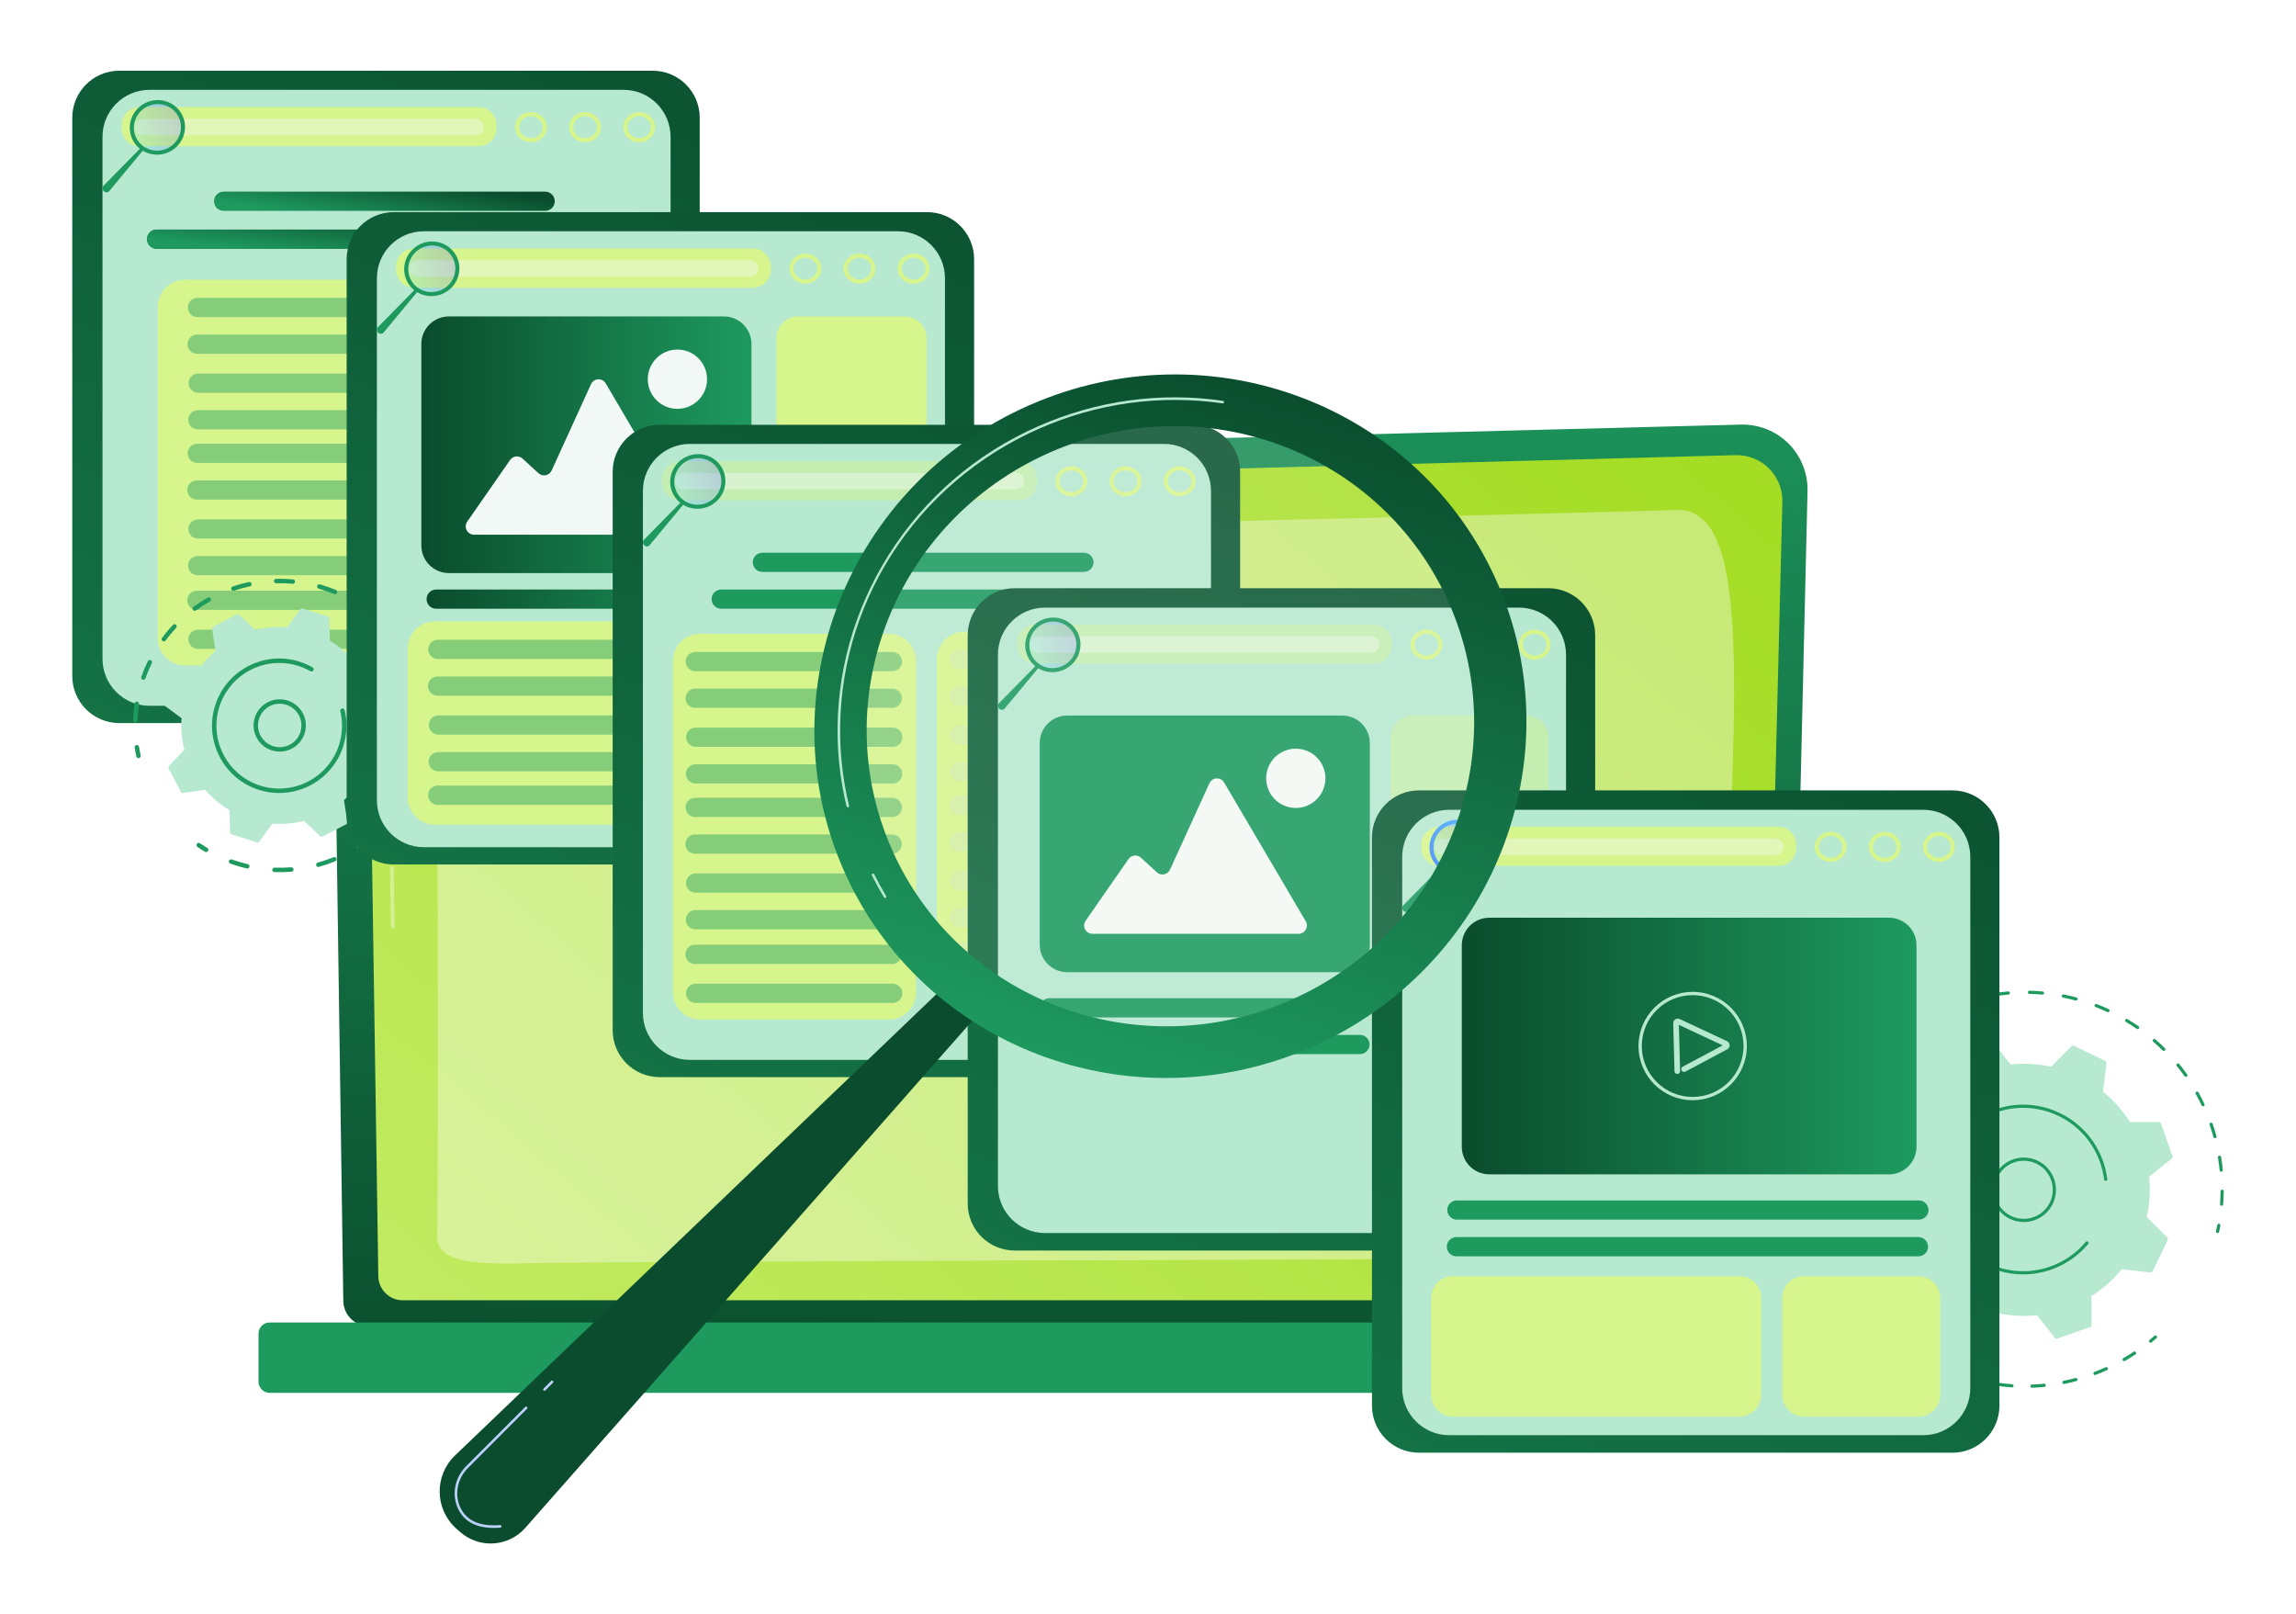
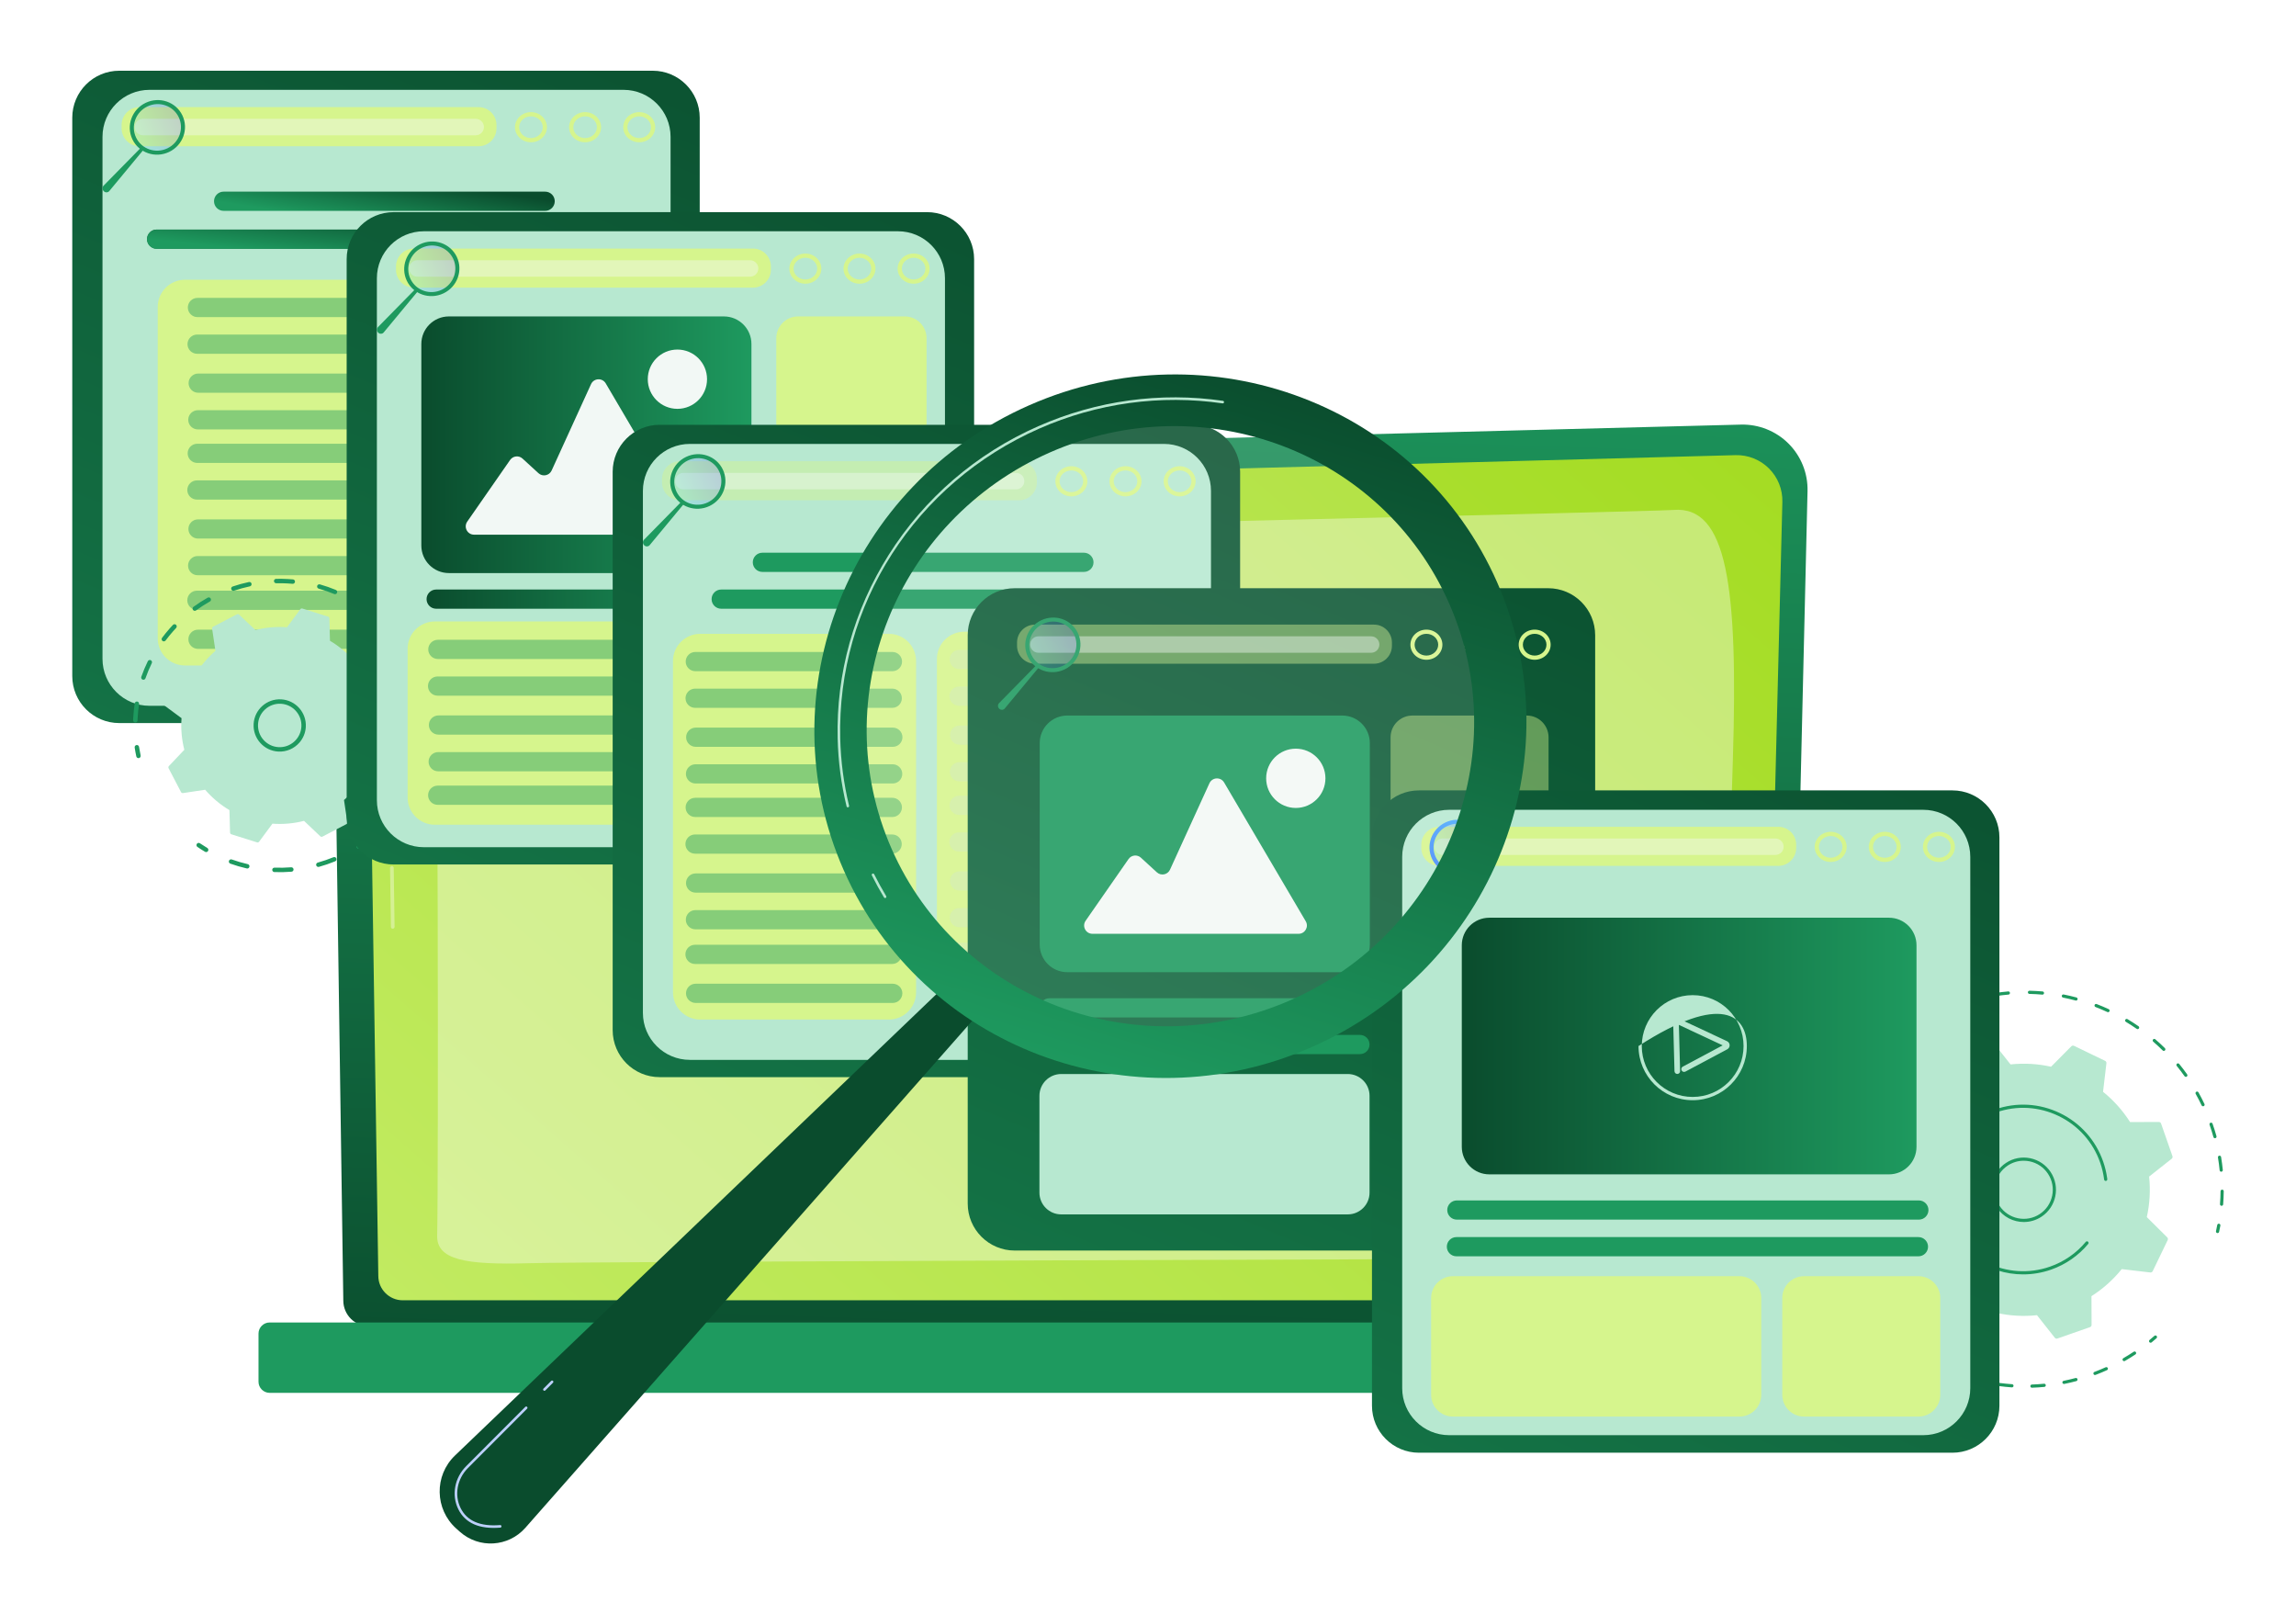
<svg xmlns="http://www.w3.org/2000/svg" width="276" height="194" viewBox="0 0 276 194" fill="none">
  <g filter="url(#filter0_d_200_46)">
    <path d="M258.524 153.372C258.469 153.372 258.414 153.349 258.377 153.303C258.31 153.222 258.321 153.101 258.402 153.034C258.597 152.874 258.789 152.71 258.978 152.543C259.057 152.474 259.177 152.481 259.247 152.56C259.317 152.639 259.309 152.76 259.23 152.83C259.038 152.999 258.843 153.165 258.645 153.328C258.61 153.358 258.567 153.372 258.524 153.372Z" fill="#1E9A5F" />
    <path d="M244.256 158.777C244.153 158.777 244.069 158.696 244.065 158.593C244.062 158.488 244.144 158.4 244.249 158.396C244.736 158.379 245.228 158.347 245.713 158.3C245.817 158.289 245.911 158.366 245.921 158.471C245.932 158.576 245.855 158.669 245.75 158.68C245.257 158.728 244.756 158.76 244.262 158.777C244.26 158.777 244.258 158.777 244.256 158.777ZM241.853 158.736C241.849 158.736 241.845 158.736 241.84 158.736C241.346 158.702 240.847 158.652 240.356 158.587C240.252 158.574 240.178 158.478 240.192 158.373C240.206 158.269 240.298 158.195 240.406 158.209C240.889 158.273 241.38 158.322 241.866 158.355C241.971 158.362 242.051 158.453 242.044 158.558C242.037 158.659 241.953 158.736 241.853 158.736ZM248.108 158.325C248.019 158.325 247.939 158.263 247.921 158.172C247.9 158.069 247.967 157.969 248.07 157.948C248.546 157.852 249.027 157.739 249.499 157.612C249.601 157.585 249.705 157.646 249.732 157.747C249.76 157.849 249.699 157.954 249.597 157.981C249.118 158.11 248.63 158.224 248.146 158.322C248.133 158.324 248.12 158.325 248.108 158.325ZM238.018 158.155C238.003 158.155 237.988 158.153 237.974 158.15C237.493 158.036 237.008 157.905 236.534 157.761C236.433 157.73 236.377 157.624 236.407 157.523C236.438 157.422 236.543 157.365 236.645 157.396C237.112 157.538 237.588 157.666 238.062 157.778C238.164 157.803 238.228 157.905 238.203 158.008C238.182 158.096 238.104 158.155 238.018 158.155ZM251.835 157.25C251.758 157.25 251.686 157.203 251.657 157.127C251.619 157.028 251.669 156.918 251.767 156.88L251.895 156.832C252.307 156.673 252.72 156.5 253.123 156.318C253.219 156.275 253.332 156.318 253.375 156.414C253.419 156.51 253.376 156.623 253.28 156.666C252.871 156.851 252.451 157.026 252.032 157.188L251.903 157.237C251.881 157.246 251.858 157.25 251.835 157.25ZM234.329 156.956C234.304 156.956 234.279 156.951 234.255 156.941C233.798 156.75 233.341 156.542 232.898 156.324C232.804 156.277 232.765 156.163 232.812 156.068C232.858 155.974 232.972 155.935 233.067 155.981C233.503 156.197 233.952 156.401 234.403 156.589C234.5 156.63 234.545 156.741 234.505 156.839C234.474 156.912 234.403 156.956 234.329 156.956ZM255.339 155.586C255.273 155.586 255.209 155.552 255.174 155.491C255.121 155.4 255.152 155.283 255.243 155.23C255.665 154.986 256.084 154.725 256.489 154.456C256.577 154.397 256.695 154.421 256.754 154.508C256.812 154.596 256.788 154.715 256.701 154.773C256.289 155.047 255.864 155.312 255.435 155.56C255.405 155.578 255.372 155.586 255.339 155.586ZM230.884 155.174C230.85 155.174 230.815 155.165 230.783 155.145C230.362 154.882 229.946 154.603 229.545 154.316C229.459 154.255 229.439 154.135 229.501 154.05C229.562 153.964 229.681 153.944 229.767 154.006C230.162 154.288 230.572 154.563 230.985 154.822C231.075 154.878 231.102 154.995 231.046 155.085C231.01 155.142 230.948 155.174 230.884 155.174ZM227.776 152.856C227.732 152.856 227.686 152.841 227.65 152.809C227.279 152.481 226.913 152.138 226.564 151.788C226.49 151.714 226.49 151.593 226.564 151.518C226.639 151.444 226.76 151.444 226.834 151.519C227.178 151.863 227.537 152.2 227.903 152.522C227.982 152.592 227.989 152.713 227.92 152.792C227.882 152.835 227.829 152.856 227.776 152.856ZM225.091 150.062C225.036 150.062 224.981 150.038 224.943 149.992C224.632 149.609 224.328 149.21 224.04 148.807C223.978 148.722 223.998 148.602 224.084 148.541C224.17 148.48 224.289 148.5 224.35 148.586C224.633 148.982 224.932 149.374 225.239 149.751C225.305 149.833 225.293 149.953 225.211 150.019C225.176 150.048 225.133 150.062 225.091 150.062ZM222.901 146.863C222.834 146.863 222.77 146.829 222.735 146.767C222.49 146.337 222.255 145.894 222.037 145.45C221.991 145.355 222.03 145.241 222.125 145.194C222.219 145.148 222.334 145.187 222.38 145.282C222.594 145.719 222.825 146.155 223.066 146.578C223.118 146.67 223.086 146.786 222.995 146.838C222.965 146.855 222.933 146.863 222.901 146.863ZM221.261 143.349C221.184 143.349 221.111 143.301 221.082 143.224C220.909 142.758 220.75 142.283 220.607 141.811C220.576 141.71 220.634 141.604 220.734 141.573C220.835 141.543 220.942 141.6 220.972 141.701C221.112 142.165 221.27 142.633 221.44 143.091C221.477 143.19 221.426 143.3 221.328 143.337C221.306 143.345 221.283 143.349 221.261 143.349ZM220.211 139.614C220.122 139.614 220.042 139.551 220.024 139.46C219.93 138.976 219.849 138.481 219.785 137.988C219.771 137.884 219.845 137.788 219.949 137.774C220.054 137.761 220.15 137.834 220.163 137.939C220.227 138.424 220.306 138.911 220.398 139.387C220.418 139.491 220.351 139.591 220.248 139.611C220.235 139.613 220.223 139.614 220.211 139.614ZM219.786 135.759C219.683 135.759 219.598 135.677 219.595 135.573C219.59 135.359 219.587 135.145 219.587 134.932C219.587 134.648 219.592 134.362 219.602 134.082C219.606 133.979 219.691 133.898 219.793 133.898C219.795 133.898 219.798 133.898 219.8 133.898C219.905 133.902 219.988 133.991 219.983 134.096C219.973 134.371 219.968 134.652 219.968 134.932C219.968 135.142 219.971 135.352 219.977 135.563C219.98 135.668 219.897 135.756 219.791 135.759C219.79 135.759 219.788 135.759 219.786 135.759Z" fill="#1E9A5F" />
    <path d="M220.003 131.872C219.994 131.872 219.986 131.872 219.977 131.87C219.872 131.856 219.8 131.76 219.814 131.655C219.849 131.401 219.889 131.148 219.932 130.896C219.95 130.792 220.049 130.723 220.153 130.74C220.257 130.758 220.326 130.857 220.308 130.961C220.265 131.209 220.227 131.458 220.192 131.708C220.179 131.803 220.097 131.872 220.003 131.872Z" fill="#91B3FA" />
    <path d="M229.354 116.099C229.296 116.099 229.238 116.072 229.201 116.022C229.138 115.937 229.156 115.818 229.241 115.755C229.446 115.603 229.655 115.454 229.866 115.308C229.952 115.248 230.072 115.269 230.131 115.356C230.191 115.443 230.17 115.562 230.083 115.622C229.875 115.765 229.67 115.912 229.468 116.062C229.434 116.087 229.394 116.099 229.354 116.099Z" fill="#91B3FA" />
    <path d="M267.054 136.916C267.05 136.916 267.044 136.915 267.04 136.915C266.935 136.907 266.856 136.815 266.864 136.71C266.903 136.198 266.926 135.677 266.931 135.162C266.933 135.058 267.018 134.973 267.122 134.973C267.123 134.973 267.124 134.973 267.124 134.973C267.23 134.974 267.314 135.061 267.313 135.166C267.308 135.69 267.284 136.219 267.244 136.74C267.237 136.84 267.153 136.916 267.054 136.916ZM267.011 132.82C266.914 132.82 266.831 132.746 266.821 132.648C266.771 132.136 266.703 131.62 266.619 131.111C266.602 131.007 266.672 130.909 266.776 130.892C266.879 130.874 266.978 130.945 266.995 131.049C267.081 131.565 267.15 132.091 267.201 132.61C267.211 132.715 267.135 132.808 267.03 132.819C267.023 132.819 267.017 132.82 267.011 132.82ZM266.258 128.793C266.174 128.793 266.098 128.738 266.074 128.653C265.937 128.159 265.78 127.662 265.61 127.175C265.575 127.075 265.627 126.966 265.726 126.931C265.826 126.897 265.935 126.949 265.97 127.048C266.143 127.543 266.302 128.049 266.442 128.551C266.47 128.652 266.411 128.758 266.309 128.786C266.292 128.791 266.275 128.793 266.258 128.793ZM264.825 124.955C264.754 124.955 264.686 124.915 264.653 124.846C264.432 124.381 264.194 123.917 263.943 123.469C263.892 123.376 263.925 123.26 264.017 123.209C264.109 123.158 264.225 123.191 264.276 123.283C264.531 123.739 264.773 124.21 264.997 124.683C265.043 124.778 265.002 124.892 264.907 124.937C264.881 124.949 264.853 124.955 264.825 124.955ZM262.758 121.42C262.698 121.42 262.639 121.392 262.602 121.339C262.304 120.919 261.989 120.505 261.665 120.106C261.599 120.025 261.611 119.904 261.693 119.838C261.775 119.772 261.895 119.784 261.961 119.866C262.29 120.271 262.611 120.692 262.913 121.119C262.974 121.205 262.954 121.324 262.868 121.385C262.834 121.408 262.796 121.42 262.758 121.42ZM260.109 118.299C260.061 118.299 260.012 118.28 259.975 118.244C259.61 117.882 259.228 117.528 258.839 117.191C258.759 117.123 258.75 117.002 258.819 116.922C258.888 116.843 259.009 116.834 259.088 116.903C259.484 117.246 259.872 117.605 260.243 117.973C260.318 118.047 260.319 118.168 260.245 118.242C260.208 118.28 260.158 118.299 260.109 118.299ZM256.96 115.683C256.922 115.683 256.884 115.672 256.851 115.649C256.428 115.355 255.99 115.072 255.55 114.808C255.459 114.754 255.43 114.636 255.484 114.546C255.539 114.456 255.656 114.426 255.746 114.481C256.194 114.749 256.639 115.037 257.069 115.335C257.155 115.395 257.177 115.514 257.117 115.6C257.08 115.654 257.02 115.683 256.96 115.683ZM232.137 114.327C232.069 114.327 232.004 114.291 231.969 114.227C231.919 114.134 231.953 114.019 232.046 113.968C232.505 113.719 232.978 113.482 233.454 113.264C233.55 113.219 233.663 113.261 233.707 113.357C233.751 113.453 233.709 113.566 233.613 113.61C233.145 113.825 232.68 114.059 232.228 114.304C232.199 114.319 232.168 114.327 232.137 114.327ZM253.406 113.647C253.379 113.647 253.352 113.641 253.326 113.629C252.859 113.413 252.379 113.209 251.899 113.024C251.801 112.986 251.752 112.875 251.79 112.777C251.828 112.679 251.939 112.63 252.037 112.668C252.524 112.856 253.012 113.063 253.486 113.283C253.582 113.327 253.623 113.441 253.579 113.536C253.547 113.606 253.478 113.647 253.406 113.647ZM235.892 112.69C235.813 112.69 235.738 112.64 235.711 112.56C235.678 112.46 235.731 112.352 235.831 112.318C236.327 112.151 236.834 111.997 237.339 111.863C237.44 111.836 237.545 111.897 237.572 111.998C237.599 112.1 237.539 112.205 237.437 112.232C236.94 112.364 236.441 112.515 235.953 112.679C235.933 112.686 235.913 112.69 235.892 112.69ZM249.555 112.25C249.539 112.25 249.523 112.248 249.506 112.243C249.009 112.11 248.501 111.992 247.997 111.892C247.893 111.872 247.826 111.771 247.847 111.668C247.867 111.565 247.967 111.497 248.071 111.518C248.584 111.62 249.1 111.74 249.605 111.875C249.707 111.902 249.767 112.007 249.74 112.109C249.717 112.194 249.64 112.25 249.555 112.25ZM239.872 111.718C239.779 111.718 239.698 111.65 239.683 111.556C239.667 111.452 239.739 111.354 239.843 111.338C240.36 111.259 240.886 111.196 241.407 111.151C241.514 111.14 241.604 111.219 241.613 111.324C241.622 111.429 241.544 111.522 241.439 111.531C240.927 111.575 240.409 111.637 239.901 111.716C239.891 111.717 239.881 111.718 239.872 111.718ZM245.521 111.536C245.516 111.536 245.51 111.536 245.504 111.535C244.992 111.49 244.471 111.461 243.957 111.45C243.851 111.448 243.768 111.36 243.77 111.255C243.773 111.15 243.856 111.073 243.965 111.068C244.488 111.08 245.017 111.109 245.538 111.155C245.643 111.164 245.72 111.257 245.711 111.362C245.702 111.461 245.619 111.536 245.521 111.536Z" fill="#1E9A5F" />
    <path d="M266.569 140.193C266.556 140.193 266.542 140.191 266.528 140.188C266.425 140.166 266.36 140.064 266.383 139.961C266.437 139.715 266.487 139.468 266.534 139.22C266.553 139.116 266.653 139.048 266.756 139.068C266.86 139.087 266.928 139.187 266.909 139.29C266.861 139.542 266.81 139.793 266.755 140.043C266.736 140.132 266.657 140.193 266.569 140.193Z" fill="#1E9A5F" />
    <path d="M260.576 141.033C260.628 140.924 260.606 140.793 260.52 140.708L258.066 138.273C258.417 136.697 258.519 135.054 258.344 133.402L261.056 131.261C261.151 131.186 261.188 131.059 261.148 130.945L259.78 127.03C259.74 126.916 259.632 126.839 259.511 126.839L256.056 126.853C255.165 125.451 254.062 124.229 252.806 123.215L253.21 119.781C253.224 119.661 253.16 119.545 253.051 119.492L249.316 117.691C249.207 117.638 249.076 117.66 248.991 117.746L246.556 120.201C244.98 119.849 243.337 119.747 241.685 119.923L239.544 117.211C239.469 117.115 239.342 117.078 239.228 117.118L235.313 118.486C235.198 118.526 235.122 118.634 235.122 118.755L235.136 122.21C233.734 123.101 232.512 124.205 231.497 125.461L228.064 125.056C227.944 125.042 227.827 125.106 227.775 125.215L225.973 128.95C225.921 129.059 225.943 129.19 226.029 129.275L228.484 131.71C228.132 133.286 228.03 134.929 228.206 136.581L225.493 138.722C225.398 138.797 225.361 138.924 225.401 139.038L226.769 142.953C226.809 143.068 226.917 143.144 227.038 143.144L230.493 143.13C231.384 144.532 232.487 145.754 233.743 146.769L233.339 150.202C233.325 150.323 233.388 150.439 233.498 150.492L237.233 152.293C237.342 152.345 237.473 152.323 237.558 152.237L239.993 149.783C241.569 150.134 243.212 150.236 244.864 150.061L247.005 152.773C247.08 152.868 247.207 152.905 247.321 152.865L251.236 151.497C251.351 151.457 251.427 151.349 251.427 151.228L251.413 147.773C252.815 146.882 254.037 145.779 255.052 144.523L258.485 144.927C258.605 144.941 258.721 144.878 258.774 144.768L260.576 141.033Z" fill="#B7E8D0" />
    <path d="M243.28 138.863C242.021 138.863 240.786 138.252 240.042 137.125C239.472 136.261 239.273 135.228 239.48 134.214C239.688 133.201 240.278 132.329 241.141 131.759C242.005 131.189 243.038 130.99 244.052 131.197C245.065 131.405 245.937 131.995 246.507 132.858C247.683 134.641 247.19 137.047 245.408 138.224C244.752 138.656 244.012 138.863 243.28 138.863ZM243.267 131.499C242.591 131.499 241.929 131.696 241.351 132.077C240.573 132.591 240.041 133.377 239.854 134.291C239.667 135.204 239.847 136.136 240.36 136.915C241.421 138.521 243.591 138.966 245.197 137.906C246.804 136.845 247.249 134.675 246.188 133.068C245.675 132.29 244.889 131.758 243.975 131.571C243.739 131.523 243.502 131.499 243.267 131.499Z" fill="#1E9A5F" />
    <path d="M243.201 145.158C238.985 145.158 235.032 142.522 233.565 138.323C233.178 137.213 232.994 136.081 232.994 134.968C232.995 130.752 235.631 126.8 239.829 125.333C242.401 124.435 245.168 124.592 247.622 125.775C250.075 126.958 251.921 129.026 252.819 131.597C253.038 132.225 253.196 132.873 253.29 133.526C253.299 133.588 253.307 133.649 253.315 133.711C253.316 133.719 253.316 133.727 253.316 133.735C253.316 133.829 253.245 133.912 253.149 133.924C253.047 133.937 252.949 133.862 252.936 133.758C252.85 133.069 252.69 132.384 252.459 131.723C251.594 129.248 249.817 127.258 247.456 126.119C245.094 124.98 242.431 124.829 239.955 125.693C235.914 127.105 233.376 130.91 233.376 134.967C233.376 136.039 233.553 137.129 233.926 138.197C235.71 143.306 241.32 146.011 246.429 144.227C248.109 143.64 249.596 142.611 250.728 141.251C250.796 141.17 250.916 141.159 250.997 141.227C251.042 141.265 251.066 141.319 251.066 141.373C251.066 141.416 251.051 141.46 251.022 141.495C249.845 142.908 248.3 143.977 246.555 144.587C245.446 144.974 244.314 145.158 243.201 145.158Z" fill="#1E9A5F" />
    <path d="M214.982 148.309C214.982 150.011 213.588 151.403 211.884 151.403H44.367C42.663 151.403 41.269 150.011 41.269 148.309L39.875 52.041C39.875 50.339 41.88 47.016 45.556 47.266L209.272 43.029C211.41 42.974 213.477 43.797 214.991 45.306C216.504 46.815 217.333 48.878 217.282 51.014L214.982 148.309Z" fill="url(#paint0_linear_200_46)" />
    <path d="M211.923 145.34C211.923 146.951 210.604 148.27 208.992 148.27H48.406C46.794 148.27 45.476 146.951 45.476 145.34L44.16 57.947C44.315 52.688 48.926 50.798 51.721 50.909C51.721 50.909 179.68 47.477 208.628 46.7C210.13 46.66 211.582 47.238 212.646 48.299C213.709 49.36 214.294 50.812 214.257 52.314L211.923 145.34Z" fill="url(#paint1_linear_200_46)" />
    <path opacity="0.37" d="M47.211 103.614C47.09 103.614 46.992 103.517 46.99 103.396L46.886 96.308C46.884 96.186 46.982 96.085 47.104 96.084C47.105 96.084 47.106 96.084 47.107 96.084C47.228 96.084 47.327 96.181 47.328 96.302L47.432 103.389C47.434 103.511 47.337 103.612 47.214 103.614C47.213 103.614 47.212 103.614 47.211 103.614Z" fill="white" />
    <path d="M46.956 86.246C46.836 86.246 46.737 86.149 46.735 86.028L46.336 58.883C46.345 57.075 46.901 55.63 47.992 54.586C49.976 52.684 53.081 52.781 53.214 52.785L103.322 51.44C103.449 51.444 103.546 51.534 103.549 51.656C103.553 51.778 103.456 51.88 103.334 51.883L53.213 53.228C53.073 53.221 50.148 53.133 48.298 54.905C47.298 55.864 46.787 57.202 46.779 58.881L47.178 86.021C47.179 86.144 47.082 86.244 46.96 86.246C46.958 86.246 46.957 86.246 46.956 86.246Z" fill="white" />
    <path opacity="0.37" d="M52.551 140.491C52.719 133.268 52.656 69.306 52.242 63.782C51.827 58.258 60.431 57.222 73.639 56.6C86.848 55.978 198.296 53.517 201.165 53.284C207.616 52.761 208.951 62.402 208.305 83.332C207.821 99.056 207.017 124.959 206.647 136.871C206.537 140.418 203.638 143.232 200.089 143.242C173.271 143.316 70.482 143.611 63.639 143.814C55.764 144.049 52.484 143.356 52.551 140.491Z" fill="white" />
    <path d="M227.235 159.395H32.412C31.677 159.395 31.075 158.793 31.075 158.058V152.273C31.075 151.538 31.677 150.937 32.412 150.937H227.235C227.97 150.937 228.571 151.538 228.571 152.273V158.058C228.571 158.794 227.97 159.395 227.235 159.395Z" fill="url(#paint2_linear_200_46)" />
    <path d="M78.463 78.899H14.336C11.216 78.899 8.687 76.37 8.687 73.25V6.149C8.687 3.029 11.216 0.5 14.336 0.5H78.463C81.583 0.5 84.112 3.029 84.112 6.149V73.25C84.112 76.37 81.583 78.899 78.463 78.899Z" fill="url(#paint3_linear_200_46)" />
    <path d="M74.96 76.823H17.969C14.85 76.823 12.321 74.294 12.321 71.174V8.446C12.321 5.326 14.85 2.797 17.969 2.797H74.96C78.08 2.797 80.609 5.326 80.609 8.446V71.174C80.609 74.294 78.08 76.823 74.96 76.823Z" fill="#B7E8D0" />
    <path d="M57.529 9.573H16.77C15.581 9.573 14.617 8.609 14.617 7.419V7.029C14.617 5.839 15.581 4.875 16.77 4.875H57.529C58.718 4.875 59.682 5.839 59.682 7.029V7.419C59.683 8.609 58.718 9.573 57.529 9.573Z" fill="#D6F58D" />
    <path d="M63.827 9.1C62.767 9.1 61.904 8.287 61.904 7.288C61.904 6.29 62.767 5.477 63.827 5.477C64.887 5.477 65.749 6.29 65.749 7.288C65.749 8.287 64.887 9.1 63.827 9.1ZM63.827 5.981C63.044 5.981 62.408 6.567 62.408 7.288C62.408 8.009 63.044 8.596 63.827 8.596C64.609 8.596 65.246 8.009 65.246 7.288C65.246 6.567 64.609 5.981 63.827 5.981Z" fill="#D6F58D" />
    <path d="M70.333 9.1C69.273 9.1 68.411 8.287 68.411 7.288C68.411 6.29 69.273 5.477 70.333 5.477C71.393 5.477 72.255 6.29 72.255 7.288C72.255 8.287 71.393 9.1 70.333 9.1ZM70.333 5.981C69.551 5.981 68.914 6.567 68.914 7.288C68.914 8.009 69.551 8.596 70.333 8.596C71.116 8.596 71.752 8.009 71.752 7.288C71.752 6.567 71.116 5.981 70.333 5.981Z" fill="#D6F58D" />
    <path d="M76.84 9.1C75.78 9.1 74.918 8.287 74.918 7.288C74.918 6.29 75.78 5.477 76.84 5.477C77.9 5.477 78.762 6.29 78.762 7.288C78.762 8.287 77.9 9.1 76.84 9.1ZM76.84 5.981C76.058 5.981 75.421 6.567 75.421 7.288C75.421 8.009 76.058 8.596 76.84 8.596C77.622 8.596 78.259 8.009 78.259 7.288C78.259 6.567 77.622 5.981 76.84 5.981Z" fill="#D6F58D" />
    <path opacity="0.43" d="M57.183 8.257H17.186C16.64 8.257 16.198 7.815 16.198 7.269C16.198 6.723 16.64 6.281 17.186 6.281H57.183C57.729 6.281 58.172 6.723 58.172 7.269C58.172 7.815 57.729 8.257 57.183 8.257Z" fill="#F2F8F5" />
    <path d="M16.978 9.706L12.457 14.309C12.268 14.502 12.283 14.815 12.49 14.989L12.524 15.018C12.707 15.172 12.981 15.147 13.134 14.963L17.273 9.97L16.978 9.706Z" fill="#1E9A5F" />
    <path opacity="0.2" d="M21.622 6.02C22.321 7.484 21.679 9.249 20.187 9.961C18.695 10.672 16.92 10.062 16.221 8.597C15.522 7.133 16.164 5.368 17.656 4.656C19.147 3.945 20.923 4.555 21.622 6.02Z" fill="url(#paint4_linear_200_46)" />
    <path d="M17.513 4.357C15.853 5.15 15.138 7.113 15.916 8.743C16.694 10.373 18.67 11.052 20.33 10.259C21.989 9.467 22.704 7.504 21.927 5.874C21.149 4.244 19.173 3.565 17.513 4.357ZM20.123 9.826C18.707 10.502 17.021 9.922 16.357 8.532C15.694 7.142 16.304 5.467 17.72 4.791C19.136 4.115 20.821 4.695 21.485 6.085C22.149 7.475 21.538 9.15 20.123 9.826Z" fill="#1E9A5F" />
    <path d="M74.365 21.898H18.827C18.19 21.898 17.673 21.381 17.673 20.744C17.673 20.107 18.19 19.59 18.827 19.59H74.365C75.002 19.59 75.519 20.107 75.519 20.744C75.519 21.381 75.002 21.898 74.365 21.898Z" fill="url(#paint5_linear_200_46)" />
    <path d="M74.365 21.898H18.827C18.19 21.898 17.673 21.381 17.673 20.744C17.673 20.107 18.19 19.59 18.827 19.59H74.365C75.002 19.59 75.519 20.107 75.519 20.744C75.519 21.381 75.002 21.898 74.365 21.898Z" fill="url(#paint6_linear_200_46)" />
    <path d="M65.532 17.34H26.882C26.244 17.34 25.727 16.823 25.727 16.186C25.727 15.548 26.244 15.032 26.882 15.032H65.531C66.169 15.032 66.686 15.548 66.686 16.186C66.686 16.823 66.169 17.34 65.532 17.34Z" fill="url(#paint7_linear_200_46)" />
    <path d="M71.214 71.978H22.233C20.424 71.978 18.959 70.512 18.959 68.704V28.895C18.959 27.087 20.424 25.621 22.233 25.621H71.214C73.022 25.621 74.488 27.087 74.488 28.895V68.704C74.488 70.512 73.022 71.978 71.214 71.978Z" fill="#D6F58D" />
    <path opacity="0.43" d="M69.553 30.11H23.734C23.097 30.11 22.58 29.593 22.58 28.956C22.58 28.319 23.097 27.802 23.734 27.802H69.553C70.19 27.802 70.707 28.319 70.707 28.956C70.707 29.593 70.19 30.11 69.553 30.11Z" fill="#1E9A5F" />
    <path opacity="0.43" d="M69.511 34.516H23.693C23.055 34.516 22.539 34 22.539 33.362C22.539 32.725 23.055 32.208 23.693 32.208H69.511C70.149 32.208 70.665 32.725 70.665 33.362C70.665 34 70.149 34.516 69.511 34.516Z" fill="#1E9A5F" />
    <path opacity="0.43" d="M69.643 39.201H23.824C23.187 39.201 22.67 38.684 22.67 38.047C22.67 37.409 23.187 36.893 23.824 36.893H69.643C70.28 36.893 70.797 37.409 70.797 38.047C70.797 38.684 70.28 39.201 69.643 39.201Z" fill="#1E9A5F" />
    <path opacity="0.43" d="M69.601 43.607H23.782C23.145 43.607 22.628 43.09 22.628 42.453C22.628 41.816 23.145 41.299 23.782 41.299H69.601C70.239 41.299 70.755 41.816 70.755 42.453C70.755 43.09 70.239 43.607 69.601 43.607Z" fill="#1E9A5F" />
    <path opacity="0.43" d="M69.531 47.636H23.712C23.075 47.636 22.558 47.119 22.558 46.482C22.558 45.844 23.075 45.328 23.712 45.328H69.531C70.168 45.328 70.685 45.844 70.685 46.482C70.685 47.119 70.168 47.636 69.531 47.636Z" fill="#1E9A5F" />
    <path opacity="0.43" d="M69.489 52.042H23.67C23.032 52.042 22.516 51.525 22.516 50.888C22.516 50.251 23.032 49.734 23.67 49.734H69.489C70.126 49.734 70.642 50.251 70.642 50.888C70.642 51.525 70.126 52.042 69.489 52.042Z" fill="#1E9A5F" />
    <path opacity="0.43" d="M69.62 56.727H23.802C23.164 56.727 22.648 56.21 22.648 55.573C22.648 54.935 23.164 54.419 23.802 54.419H69.62C70.258 54.419 70.774 54.935 70.774 55.573C70.774 56.21 70.258 56.727 69.62 56.727Z" fill="#1E9A5F" />
    <path opacity="0.43" d="M69.579 61.133H23.76C23.123 61.133 22.606 60.616 22.606 59.979C22.606 59.342 23.123 58.825 23.76 58.825H69.579C70.216 58.825 70.733 59.342 70.733 59.979C70.733 60.616 70.216 61.133 69.579 61.133Z" fill="#1E9A5F" />
    <path opacity="0.43" d="M69.487 65.297H23.668C23.031 65.297 22.514 64.781 22.514 64.143C22.514 63.506 23.031 62.989 23.668 62.989H69.487C70.125 62.989 70.641 63.506 70.641 64.143C70.641 64.781 70.125 65.297 69.487 65.297Z" fill="#1E9A5F" />
    <path opacity="0.43" d="M69.619 69.982H23.8C23.163 69.982 22.646 69.465 22.646 68.828C22.646 68.19 23.163 67.674 23.8 67.674H69.619C70.256 67.674 70.773 68.19 70.773 68.828C70.773 69.465 70.256 69.982 69.619 69.982Z" fill="#1E9A5F" />
    <path d="M45.257 71.06L42.586 71.459C41.764 70.503 40.783 69.672 39.666 69.01L39.593 66.313C39.59 66.218 39.528 66.135 39.438 66.107L36.348 65.135C36.258 65.106 36.16 65.138 36.103 65.214L34.498 67.384C33.204 67.287 31.924 67.407 30.702 67.719L28.742 65.863C28.673 65.797 28.571 65.783 28.487 65.827L25.614 67.324C25.53 67.368 25.483 67.46 25.498 67.554L25.897 70.224C24.941 71.047 24.11 72.028 23.448 73.144L20.75 73.217C20.656 73.22 20.573 73.282 20.545 73.373L19.573 76.462C19.544 76.552 19.576 76.651 19.652 76.707L21.822 78.312C21.724 79.606 21.845 80.886 22.157 82.108L20.3 84.069C20.235 84.137 20.221 84.24 20.265 84.324L21.762 87.196C21.806 87.28 21.898 87.327 21.991 87.313L24.662 86.913C25.484 87.869 26.465 88.701 27.582 89.362L27.655 92.06C27.658 92.154 27.72 92.237 27.81 92.265L30.9 93.238C30.99 93.266 31.088 93.234 31.145 93.158L32.75 90.989C34.044 91.086 35.324 90.966 36.546 90.653L38.506 92.51C38.575 92.575 38.678 92.589 38.761 92.546L41.633 91.049C41.717 91.005 41.764 90.912 41.75 90.819L41.351 88.148C42.307 87.326 43.138 86.345 43.8 85.228L46.498 85.155C46.592 85.153 46.675 85.09 46.703 85L47.675 81.91C47.704 81.82 47.672 81.722 47.596 81.665L45.426 80.061C45.523 78.766 45.403 77.486 45.091 76.264L46.948 74.304C47.013 74.235 47.027 74.133 46.983 74.049L45.486 71.177C45.443 71.093 45.35 71.046 45.257 71.06Z" fill="#B7E8D0" />
    <path d="M35.987 81.255C35.37 81.958 34.447 82.381 33.443 82.323C31.714 82.223 30.388 80.735 30.488 79.005C30.587 77.276 32.075 75.95 33.805 76.049C35.535 76.149 36.861 77.637 36.761 79.367C36.719 80.093 36.433 80.747 35.987 81.255ZM31.658 77.468C31.277 77.903 31.052 78.449 31.018 79.036C30.936 80.473 32.037 81.709 33.474 81.792C34.911 81.875 36.147 80.773 36.23 79.337C36.27 78.64 36.036 77.971 35.573 77.45C35.109 76.93 34.47 76.621 33.774 76.58C33.078 76.54 32.408 76.774 31.887 77.237C31.806 77.31 31.73 77.387 31.658 77.468Z" fill="#1E9A5F" />
    <path d="M50.709 75.31C50.674 75.35 50.627 75.38 50.571 75.393C50.428 75.427 50.285 75.339 50.251 75.196C50.17 74.859 50.078 74.519 49.976 74.186C49.932 74.046 50.012 73.897 50.152 73.854C50.292 73.811 50.441 73.89 50.484 74.031C50.589 74.374 50.685 74.725 50.768 75.072C50.789 75.16 50.764 75.247 50.709 75.31Z" fill="#7D97F4" />
    <path d="M47.259 90.362C47.165 90.469 47.002 90.483 46.891 90.392C46.778 90.299 46.761 90.131 46.854 90.017C47.276 89.503 47.671 88.959 48.029 88.4C48.108 88.277 48.273 88.24 48.397 88.319C48.52 88.399 48.556 88.563 48.477 88.687C48.108 89.263 47.7 89.824 47.265 90.355C47.264 90.357 47.261 90.359 47.259 90.362ZM44.939 92.702C44.93 92.712 44.92 92.722 44.909 92.731C44.382 93.17 43.825 93.582 43.252 93.957C43.129 94.037 42.964 94.002 42.884 93.879C42.803 93.757 42.838 93.591 42.961 93.511C43.517 93.148 44.057 92.748 44.568 92.322C44.681 92.228 44.849 92.243 44.943 92.356C45.028 92.458 45.024 92.605 44.939 92.702ZM49.959 85.786C49.887 85.868 49.768 85.9 49.661 85.857C49.524 85.803 49.458 85.648 49.512 85.512C49.757 84.894 49.969 84.255 50.14 83.614C50.178 83.472 50.323 83.388 50.465 83.425C50.607 83.463 50.692 83.609 50.654 83.751C50.477 84.412 50.259 85.071 50.006 85.708C49.994 85.737 49.978 85.763 49.959 85.786ZM40.388 95.443C40.362 95.472 40.329 95.497 40.289 95.513C39.654 95.773 38.998 95.997 38.339 96.18C38.197 96.219 38.051 96.136 38.012 95.995C37.973 95.854 38.055 95.707 38.197 95.668C38.836 95.49 39.472 95.273 40.088 95.021C40.224 94.965 40.379 95.03 40.435 95.166C40.474 95.263 40.453 95.369 40.388 95.443ZM51.14 80.606C51.087 80.666 51.008 80.702 50.921 80.696C50.775 80.686 50.665 80.558 50.675 80.412C50.681 80.332 50.686 80.253 50.691 80.173C50.724 79.587 50.728 78.994 50.702 78.411C50.696 78.264 50.81 78.14 50.956 78.134C51.103 78.127 51.227 78.241 51.234 78.388C51.261 78.989 51.256 79.6 51.221 80.204C51.217 80.286 51.211 80.368 51.206 80.45C51.201 80.51 51.177 80.564 51.14 80.606ZM35.222 96.673C35.178 96.723 35.115 96.757 35.043 96.763C34.362 96.817 33.669 96.832 32.982 96.807C32.836 96.801 32.721 96.678 32.726 96.531C32.732 96.384 32.855 96.27 33.002 96.275C33.668 96.3 34.341 96.285 35.001 96.233C35.147 96.221 35.275 96.33 35.287 96.477C35.293 96.551 35.268 96.621 35.222 96.673ZM29.923 96.287C29.861 96.358 29.762 96.394 29.664 96.371C28.995 96.218 28.329 96.024 27.684 95.793C27.546 95.744 27.474 95.592 27.524 95.453C27.573 95.316 27.725 95.243 27.863 95.292C28.488 95.516 29.134 95.704 29.783 95.853C29.926 95.885 30.015 96.028 29.983 96.171C29.972 96.216 29.951 96.255 29.923 96.287Z" fill="#1E9A5F" />
    <path d="M24.981 94.312C24.898 94.407 24.757 94.432 24.646 94.366C24.338 94.184 24.032 93.989 23.734 93.787C23.613 93.705 23.581 93.54 23.663 93.418C23.746 93.294 23.911 93.265 24.033 93.347C24.322 93.543 24.619 93.732 24.917 93.908C25.043 93.983 25.085 94.146 25.01 94.272C25.001 94.287 24.991 94.3 24.981 94.312Z" fill="#1E9A5F" />
    <path d="M16.843 83.024C16.807 83.065 16.758 83.096 16.7 83.108C16.556 83.139 16.415 83.047 16.384 82.904C16.308 82.553 16.243 82.195 16.19 81.842C16.168 81.696 16.267 81.561 16.413 81.539C16.558 81.517 16.694 81.617 16.715 81.762C16.767 82.105 16.831 82.452 16.904 82.792C16.922 82.878 16.897 82.963 16.843 83.024Z" fill="#1E9A5F" />
    <path d="M40.471 63.319C40.398 63.403 40.277 63.434 40.169 63.389C39.566 63.139 38.941 62.922 38.311 62.743C38.17 62.703 38.088 62.556 38.128 62.415C38.168 62.274 38.316 62.191 38.457 62.232C39.106 62.416 39.75 62.64 40.373 62.898C40.508 62.954 40.573 63.11 40.516 63.245C40.505 63.273 40.489 63.298 40.471 63.319ZM35.395 62.072C35.341 62.134 35.259 62.17 35.172 62.162C34.984 62.145 34.795 62.131 34.606 62.12C34.14 62.093 33.669 62.085 33.205 62.096C33.058 62.099 32.937 61.983 32.933 61.836C32.93 61.689 33.046 61.567 33.193 61.564C33.67 61.553 34.156 61.561 34.636 61.589C34.832 61.6 35.026 61.614 35.219 61.632C35.365 61.645 35.473 61.774 35.46 61.92C35.455 61.979 35.431 62.031 35.395 62.072ZM16.47 78.739C16.419 78.797 16.343 78.832 16.26 78.829C16.113 78.824 15.998 78.701 16.004 78.554C16.008 78.427 16.014 78.301 16.022 78.174C16.053 77.626 16.111 77.075 16.192 76.535C16.214 76.39 16.349 76.29 16.495 76.312C16.64 76.334 16.74 76.469 16.718 76.614C16.639 77.138 16.583 77.673 16.552 78.204C16.545 78.328 16.54 78.451 16.535 78.573C16.533 78.637 16.508 78.695 16.47 78.739ZM30.178 62.383C30.142 62.425 30.092 62.455 30.034 62.468C29.395 62.604 28.758 62.78 28.138 62.99C27.999 63.037 27.848 62.962 27.801 62.823C27.754 62.684 27.828 62.533 27.968 62.486C28.606 62.27 29.264 62.089 29.923 61.948C30.066 61.917 30.208 62.008 30.238 62.152C30.256 62.238 30.232 62.322 30.178 62.383ZM17.437 73.603C17.368 73.682 17.255 73.715 17.149 73.678C17.011 73.629 16.938 73.478 16.986 73.339C17.21 72.702 17.473 72.073 17.768 71.468C17.834 71.336 17.992 71.281 18.124 71.345C18.256 71.409 18.311 71.569 18.246 71.701C17.96 72.287 17.705 72.898 17.488 73.516C17.477 73.549 17.459 73.578 17.437 73.603ZM25.294 64.237C25.274 64.259 25.251 64.278 25.224 64.293C24.656 64.614 24.1 64.972 23.57 65.357C23.452 65.444 23.285 65.417 23.199 65.299C23.112 65.18 23.139 65.014 23.258 64.927C23.803 64.53 24.377 64.161 24.963 63.83C25.091 63.758 25.253 63.803 25.325 63.931C25.382 64.032 25.366 64.155 25.294 64.237ZM19.895 68.99C19.804 69.094 19.648 69.112 19.536 69.028C19.419 68.94 19.394 68.773 19.482 68.656C19.759 68.285 20.054 67.921 20.359 67.573C20.36 67.572 20.361 67.57 20.362 67.569C20.501 67.411 20.642 67.256 20.787 67.103C20.887 66.996 21.056 66.991 21.162 67.092C21.269 67.192 21.27 67.367 21.173 67.468C21.033 67.617 20.888 67.771 20.759 67.924C20.463 68.261 20.176 68.615 19.908 68.974C19.904 68.98 19.9 68.985 19.895 68.99Z" fill="#1E9A5F" />
    <path d="M44.215 65.453C44.124 65.557 43.968 65.574 43.856 65.491C43.577 65.282 43.288 65.079 42.999 64.889C42.876 64.808 42.842 64.644 42.923 64.521C43.003 64.397 43.168 64.364 43.291 64.445C43.59 64.641 43.887 64.849 44.175 65.065C44.292 65.153 44.316 65.319 44.228 65.437C44.224 65.442 44.22 65.448 44.215 65.453Z" fill="#7D97F4" />
-     <path d="M39.647 84.545C37.599 86.879 34.288 87.922 31.14 86.932C30.038 86.585 29.062 86.022 28.245 85.305C25.909 83.256 24.866 79.945 25.857 76.797C27.194 72.547 31.741 70.177 35.991 71.514C36.177 71.573 36.361 71.638 36.542 71.709C36.854 71.833 37.158 71.975 37.45 72.135C37.49 72.157 37.53 72.179 37.569 72.201C37.585 72.21 37.599 72.221 37.613 72.232C37.706 72.314 37.732 72.452 37.669 72.564C37.594 72.693 37.434 72.736 37.306 72.663C36.842 72.399 36.346 72.184 35.832 72.022C32.544 70.987 29.067 72.325 27.258 75.073C26.91 75.601 26.625 76.18 26.413 76.805C26.404 76.832 26.396 76.858 26.387 76.885C26.379 76.909 26.372 76.932 26.364 76.957C25.438 79.898 26.413 82.991 28.595 84.905C29.358 85.575 30.27 86.1 31.299 86.424C35.27 87.674 39.517 85.46 40.767 81.489C41.178 80.183 41.227 78.794 40.91 77.47C40.876 77.328 40.963 77.184 41.107 77.15C41.194 77.129 41.282 77.154 41.344 77.209C41.384 77.244 41.414 77.291 41.427 77.347C41.767 78.764 41.714 80.251 41.274 81.649C40.928 82.751 40.365 83.727 39.647 84.545Z" fill="#1E9A5F" />
    <path d="M111.448 95.895H47.321C44.201 95.895 41.672 93.366 41.672 90.246V23.145C41.672 20.025 44.201 17.496 47.321 17.496H111.448C114.567 17.496 117.097 20.025 117.097 23.145V90.246C117.097 93.366 114.567 95.895 111.448 95.895Z" fill="url(#paint8_linear_200_46)" />
    <path d="M107.945 93.819H50.954C47.834 93.819 45.305 91.29 45.305 88.17V25.442C45.305 22.322 47.834 19.793 50.954 19.793H107.945C111.065 19.793 113.594 22.322 113.594 25.442V88.17C113.594 91.29 111.065 93.819 107.945 93.819Z" fill="#B7E8D0" />
    <path d="M90.514 26.569H49.755C48.566 26.569 47.602 25.605 47.602 24.415V24.025C47.602 22.835 48.566 21.871 49.755 21.871H90.514C91.703 21.871 92.667 22.835 92.667 24.025V24.415C92.668 25.605 91.703 26.569 90.514 26.569Z" fill="#D6F58D" />
    <path d="M96.812 26.096C95.752 26.096 94.889 25.283 94.889 24.284C94.889 23.286 95.752 22.473 96.812 22.473C97.872 22.473 98.734 23.286 98.734 24.284C98.734 25.283 97.872 26.096 96.812 26.096ZM96.812 22.977C96.029 22.977 95.393 23.563 95.393 24.284C95.393 25.005 96.029 25.592 96.812 25.592C97.594 25.592 98.231 25.005 98.231 24.284C98.231 23.563 97.594 22.977 96.812 22.977Z" fill="#D6F58D" />
    <path d="M103.318 26.096C102.258 26.096 101.396 25.283 101.396 24.284C101.396 23.286 102.258 22.473 103.318 22.473C104.378 22.473 105.241 23.286 105.241 24.284C105.241 25.283 104.378 26.096 103.318 26.096ZM103.318 22.977C102.536 22.977 101.899 23.563 101.899 24.284C101.899 25.005 102.536 25.592 103.318 25.592C104.101 25.592 104.737 25.005 104.737 24.284C104.737 23.563 104.101 22.977 103.318 22.977Z" fill="#D6F58D" />
    <path d="M109.825 26.096C108.765 26.096 107.902 25.283 107.902 24.284C107.902 23.286 108.765 22.473 109.825 22.473C110.885 22.473 111.747 23.286 111.747 24.284C111.747 25.283 110.885 26.096 109.825 26.096ZM109.825 22.977C109.042 22.977 108.406 23.563 108.406 24.284C108.406 25.005 109.042 25.592 109.825 25.592C110.607 25.592 111.243 25.005 111.243 24.284C111.243 23.563 110.607 22.977 109.825 22.977Z" fill="#D6F58D" />
    <path opacity="0.43" d="M90.168 25.253H50.171C49.625 25.253 49.182 24.811 49.182 24.265C49.182 23.719 49.625 23.277 50.171 23.277H90.168C90.714 23.277 91.156 23.719 91.156 24.265C91.156 24.811 90.714 25.253 90.168 25.253Z" fill="#F2F8F5" />
    <path d="M49.963 26.702L45.442 31.305C45.253 31.498 45.268 31.811 45.475 31.985L45.509 32.014C45.692 32.168 45.966 32.143 46.119 31.959L50.258 26.966L49.963 26.702Z" fill="#1E9A5F" />
    <path opacity="0.2" d="M54.607 23.015C55.306 24.48 54.664 26.245 53.172 26.956C51.68 27.668 49.904 27.058 49.205 25.593C48.506 24.129 49.149 22.364 50.641 21.652C52.132 20.941 53.908 21.551 54.607 23.015Z" fill="url(#paint9_linear_200_46)" />
    <path d="M50.498 21.353C48.838 22.145 48.123 24.109 48.901 25.739C49.679 27.369 51.655 28.047 53.315 27.255C54.974 26.463 55.689 24.5 54.912 22.87C54.134 21.241 52.158 20.561 50.498 21.353ZM53.108 26.822C51.692 27.498 50.006 26.918 49.343 25.528C48.679 24.138 49.289 22.463 50.705 21.787C52.121 21.111 53.807 21.691 54.47 23.081C55.134 24.471 54.524 26.146 53.108 26.822Z" fill="#1E9A5F" />
    <path d="M88.592 91.117H52.273C50.465 91.117 48.999 89.651 48.999 87.843V69.964C48.999 68.156 50.465 66.69 52.273 66.69H88.592C90.4 66.69 91.866 68.156 91.866 69.964V87.843C91.866 89.651 90.4 91.117 88.592 91.117Z" fill="#D6F58D" />
    <path opacity="0.43" d="M89.606 71.199H52.634C51.996 71.199 51.48 70.683 51.48 70.045C51.48 69.408 51.996 68.891 52.634 68.891H89.606C90.244 68.891 90.76 69.408 90.76 70.045C90.76 70.683 90.244 71.199 89.606 71.199Z" fill="#1E9A5F" />
    <path opacity="0.43" d="M89.572 75.606H52.6C51.962 75.606 51.446 75.089 51.446 74.452C51.446 73.814 51.962 73.298 52.6 73.298H89.572C90.21 73.298 90.726 73.814 90.726 74.452C90.726 75.089 90.21 75.606 89.572 75.606Z" fill="#1E9A5F" />
    <path opacity="0.43" d="M89.68 80.29H52.708C52.07 80.29 51.553 79.773 51.553 79.136C51.553 78.499 52.07 77.982 52.708 77.982H89.68C90.317 77.982 90.834 78.499 90.834 79.136C90.834 79.773 90.317 80.29 89.68 80.29Z" fill="#1E9A5F" />
    <path opacity="0.43" d="M89.646 84.696H52.674C52.036 84.696 51.52 84.18 51.52 83.542C51.52 82.905 52.036 82.388 52.674 82.388H89.646C90.283 82.388 90.8 82.905 90.8 83.542C90.8 84.18 90.283 84.696 89.646 84.696Z" fill="#1E9A5F" />
    <path opacity="0.43" d="M89.588 88.725H52.615C51.978 88.725 51.461 88.208 51.461 87.571C51.461 86.933 51.978 86.417 52.615 86.417H89.588C90.225 86.417 90.742 86.933 90.742 87.571C90.742 88.208 90.225 88.725 89.588 88.725Z" fill="#1E9A5F" />
    <path d="M108.761 54.526H95.938C94.492 54.526 93.319 53.354 93.319 51.907V32.648C93.319 31.201 94.492 30.029 95.938 30.029H108.761C110.207 30.029 111.38 31.201 111.38 32.648V51.907C111.38 53.354 110.207 54.526 108.761 54.526Z" fill="#D6F58D" />
    <path d="M108.761 91.117H95.938C94.492 91.117 93.319 89.945 93.319 88.498V59.314C93.319 57.868 94.492 56.695 95.938 56.695H108.761C110.207 56.695 111.38 57.868 111.38 59.314V88.498C111.38 89.945 110.207 91.117 108.761 91.117Z" fill="#BDD0FB" />
    <path d="M89.176 65.158H52.431C51.793 65.158 51.277 64.642 51.277 64.004C51.277 63.367 51.793 62.85 52.431 62.85H89.176C89.813 62.85 90.33 63.367 90.33 64.004C90.33 64.642 89.813 65.158 89.176 65.158Z" fill="url(#paint10_linear_200_46)" />
    <path d="M87.019 60.872H53.959C52.13 60.872 50.648 59.389 50.648 57.56V33.34C50.648 31.512 52.13 30.029 53.959 30.029H87.019C88.848 30.029 90.33 31.512 90.33 33.34V57.56C90.331 59.389 88.848 60.872 87.019 60.872Z" fill="url(#paint11_linear_200_46)" />
    <path d="M56.984 56.258H81.767C82.538 56.258 83.018 55.42 82.626 54.755L72.815 38.076C72.406 37.381 71.383 37.434 71.048 38.168L66.311 48.548C66.029 49.164 65.229 49.327 64.729 48.869L62.813 47.113C62.368 46.704 61.665 46.783 61.32 47.278L56.165 54.691C55.706 55.353 56.179 56.258 56.984 56.258Z" fill="#F2F8F5" />
    <path d="M81.43 41.135C83.398 41.135 84.993 39.54 84.993 37.572C84.993 35.605 83.398 34.01 81.43 34.01C79.463 34.01 77.868 35.605 77.868 37.572C77.868 39.54 79.463 41.135 81.43 41.135Z" fill="#F2F8F5" />
    <path d="M143.425 121.452H79.298C76.178 121.452 73.649 118.922 73.649 115.803V48.702C73.649 45.582 76.178 43.053 79.298 43.053H143.425C146.545 43.053 149.074 45.582 149.074 48.702V115.803C149.074 118.922 146.545 121.452 143.425 121.452Z" fill="url(#paint12_linear_200_46)" />
    <path d="M139.923 119.376H82.932C79.812 119.376 77.283 116.846 77.283 113.727V50.999C77.283 47.879 79.812 45.35 82.932 45.35H139.923C143.042 45.35 145.572 47.879 145.572 50.999V113.727C145.572 116.847 143.042 119.376 139.923 119.376Z" fill="#B7E8D0" />
    <path opacity="0.43" d="M122.492 52.126H81.733C80.543 52.126 79.579 51.161 79.579 49.972V49.582C79.579 48.392 80.543 47.428 81.733 47.428H122.492C123.681 47.428 124.645 48.392 124.645 49.582V49.972C124.645 51.161 123.681 52.126 122.492 52.126Z" fill="#D6F58D" />
    <path d="M128.789 51.653C127.729 51.653 126.867 50.84 126.867 49.841C126.867 48.843 127.729 48.03 128.789 48.03C129.849 48.03 130.711 48.843 130.711 49.841C130.711 50.84 129.849 51.653 128.789 51.653ZM128.789 48.533C128.007 48.533 127.37 49.12 127.37 49.841C127.37 50.562 128.007 51.149 128.789 51.149C129.571 51.149 130.208 50.562 130.208 49.841C130.208 49.12 129.571 48.533 128.789 48.533Z" fill="#D6F58D" />
    <path d="M135.295 51.653C134.235 51.653 133.373 50.84 133.373 49.841C133.373 48.843 134.235 48.03 135.295 48.03C136.355 48.03 137.218 48.843 137.218 49.841C137.218 50.84 136.355 51.653 135.295 51.653ZM135.295 48.533C134.513 48.533 133.877 49.12 133.877 49.841C133.877 50.562 134.513 51.149 135.295 51.149C136.078 51.149 136.714 50.562 136.714 49.841C136.714 49.12 136.078 48.533 135.295 48.533Z" fill="#D6F58D" />
    <path d="M141.802 51.653C140.742 51.653 139.88 50.84 139.88 49.841C139.88 48.843 140.742 48.03 141.802 48.03C142.862 48.03 143.725 48.843 143.725 49.841C143.725 50.84 142.862 51.653 141.802 51.653ZM141.802 48.533C141.02 48.533 140.383 49.12 140.383 49.841C140.383 50.562 141.02 51.149 141.802 51.149C142.585 51.149 143.221 50.562 143.221 49.841C143.221 49.12 142.585 48.533 141.802 48.533Z" fill="#D6F58D" />
    <path opacity="0.43" d="M122.145 50.81H82.148C81.602 50.81 81.16 50.368 81.16 49.822C81.16 49.276 81.603 48.834 82.148 48.834H122.146C122.691 48.834 123.134 49.276 123.134 49.822C123.134 50.368 122.691 50.81 122.145 50.81Z" fill="#F2F8F5" />
    <path d="M81.94 52.259L77.42 56.861C77.23 57.054 77.245 57.368 77.452 57.542L77.486 57.571C77.669 57.725 77.943 57.7 78.096 57.516L82.235 52.523L81.94 52.259Z" fill="#1E9A5F" />
    <path opacity="0.2" d="M86.584 48.572C87.283 50.037 86.641 51.801 85.149 52.513C83.658 53.225 81.882 52.615 81.183 51.15C80.484 49.686 81.126 47.921 82.618 47.209C84.109 46.497 85.885 47.108 86.584 48.572Z" fill="url(#paint13_linear_200_46)" />
    <path d="M82.475 46.91C80.816 47.702 80.101 49.666 80.878 51.296C81.656 52.925 83.632 53.604 85.292 52.812C86.952 52.02 87.667 50.057 86.889 48.427C86.111 46.797 84.135 46.118 82.475 46.91ZM85.085 52.379C83.669 53.055 81.983 52.475 81.32 51.085C80.656 49.694 81.266 48.02 82.682 47.344C84.098 46.668 85.784 47.247 86.447 48.638C87.111 50.028 86.501 51.703 85.085 52.379Z" fill="#1E9A5F" />
    <path d="M136.16 65.158H86.695C86.057 65.158 85.54 64.642 85.54 64.004C85.54 63.367 86.057 62.85 86.695 62.85H136.16C136.797 62.85 137.314 63.367 137.314 64.004C137.314 64.642 136.797 65.158 136.16 65.158Z" fill="#1E9A5F" />
    <path d="M130.297 60.734H91.647C91.009 60.734 90.492 60.218 90.492 59.58C90.492 58.943 91.009 58.426 91.647 58.426H130.297C130.934 58.426 131.451 58.943 131.451 59.58C131.451 60.218 130.934 60.734 130.297 60.734Z" fill="#1E9A5F" />
    <path d="M106.847 114.531H84.173C82.365 114.531 80.899 113.065 80.899 111.257V71.448C80.899 69.639 82.365 68.174 84.173 68.174H106.847C108.655 68.174 110.121 69.639 110.121 71.448V111.257C110.121 113.065 108.655 114.531 106.847 114.531Z" fill="#D6F58D" />
    <path opacity="0.43" d="M107.281 72.663H83.582C82.945 72.663 82.428 72.146 82.428 71.509C82.428 70.871 82.945 70.355 83.582 70.355H107.281C107.918 70.355 108.435 70.871 108.435 71.509C108.435 72.146 107.918 72.663 107.281 72.663Z" fill="#1E9A5F" />
    <path opacity="0.43" d="M107.258 77.069H83.56C82.922 77.069 82.406 76.552 82.406 75.915C82.406 75.278 82.922 74.761 83.56 74.761H107.258C107.896 74.761 108.412 75.278 108.412 75.915C108.412 76.552 107.896 77.069 107.258 77.069Z" fill="#1E9A5F" />
    <path opacity="0.43" d="M107.329 81.754H83.631C82.993 81.754 82.477 81.237 82.477 80.6C82.477 79.962 82.993 79.446 83.631 79.446H107.329C107.967 79.446 108.483 79.962 108.483 80.6C108.483 81.237 107.967 81.754 107.329 81.754Z" fill="#1E9A5F" />
    <path opacity="0.43" d="M107.307 86.16H83.608C82.971 86.16 82.454 85.643 82.454 85.006C82.454 84.368 82.971 83.852 83.608 83.852H107.307C107.944 83.852 108.461 84.368 108.461 85.006C108.461 85.643 107.944 86.16 107.307 86.16Z" fill="#1E9A5F" />
    <path opacity="0.43" d="M107.269 90.189H83.57C82.932 90.189 82.416 89.672 82.416 89.034C82.416 88.397 82.932 87.88 83.57 87.88H107.269C107.906 87.88 108.423 88.397 108.423 89.034C108.423 89.672 107.906 90.189 107.269 90.189Z" fill="#1E9A5F" />
    <path opacity="0.43" d="M107.246 94.595H83.548C82.91 94.595 82.394 94.078 82.394 93.441C82.394 92.803 82.91 92.287 83.548 92.287H107.246C107.884 92.287 108.4 92.803 108.4 93.441C108.4 94.078 107.884 94.595 107.246 94.595Z" fill="#1E9A5F" />
    <path opacity="0.43" d="M107.317 99.279H83.618C82.981 99.279 82.464 98.763 82.464 98.126C82.464 97.488 82.981 96.971 83.618 96.971H107.317C107.955 96.971 108.471 97.488 108.471 98.126C108.471 98.763 107.954 99.279 107.317 99.279Z" fill="#1E9A5F" />
    <path opacity="0.43" d="M107.294 103.686H83.596C82.958 103.686 82.442 103.169 82.442 102.532C82.442 101.894 82.958 101.378 83.596 101.378H107.294C107.932 101.378 108.449 101.894 108.449 102.532C108.449 103.169 107.932 103.686 107.294 103.686Z" fill="#1E9A5F" />
    <path opacity="0.43" d="M107.245 107.85H83.546C82.909 107.85 82.392 107.333 82.392 106.696C82.392 106.058 82.909 105.542 83.546 105.542H107.245C107.883 105.542 108.399 106.058 108.399 106.696C108.399 107.333 107.883 107.85 107.245 107.85Z" fill="#1E9A5F" />
    <path opacity="0.43" d="M107.316 112.534H83.618C82.98 112.534 82.464 112.018 82.464 111.38C82.464 110.743 82.98 110.226 83.618 110.226H107.316C107.954 110.226 108.471 110.743 108.471 111.38C108.47 112.018 107.954 112.534 107.316 112.534Z" fill="#1E9A5F" />
    <path d="M138.573 114.279H115.899C114.091 114.279 112.625 112.813 112.625 111.005V71.196C112.625 69.388 114.091 67.922 115.899 67.922H138.573C140.381 67.922 141.846 69.388 141.846 71.196V111.005C141.846 112.813 140.381 114.279 138.573 114.279Z" fill="#D6F58D" />
    <g opacity="0.43">
      <path opacity="0.43" d="M139.007 72.411H115.308C114.671 72.411 114.154 71.894 114.154 71.257C114.154 70.62 114.671 70.103 115.308 70.103H139.007C139.645 70.103 140.161 70.62 140.161 71.257C140.161 71.894 139.645 72.411 139.007 72.411Z" fill="#BDD0FB" />
      <path opacity="0.43" d="M138.984 76.818H115.286C114.648 76.818 114.132 76.301 114.132 75.664C114.132 75.026 114.648 74.51 115.286 74.51H138.984C139.622 74.51 140.138 75.026 140.138 75.664C140.139 76.301 139.622 76.818 138.984 76.818Z" fill="#BDD0FB" />
      <path opacity="0.43" d="M139.055 81.502H115.357C114.719 81.502 114.203 80.985 114.203 80.348C114.203 79.711 114.719 79.194 115.357 79.194H139.055C139.693 79.194 140.21 79.711 140.21 80.348C140.21 80.985 139.693 81.502 139.055 81.502Z" fill="#BDD0FB" />
      <path opacity="0.43" d="M139.033 85.908H115.334C114.697 85.908 114.18 85.392 114.18 84.754C114.18 84.117 114.697 83.6 115.334 83.6H139.033C139.67 83.6 140.187 84.117 140.187 84.754C140.187 85.392 139.67 85.908 139.033 85.908Z" fill="#BDD0FB" />
      <path opacity="0.43" d="M138.994 89.937H115.296C114.658 89.937 114.142 89.42 114.142 88.783C114.142 88.145 114.658 87.629 115.296 87.629H138.994C139.632 87.629 140.148 88.145 140.148 88.783C140.148 89.42 139.632 89.937 138.994 89.937Z" fill="#BDD0FB" />
      <path opacity="0.43" d="M138.972 94.343H115.273C114.636 94.343 114.119 93.827 114.119 93.189C114.119 92.552 114.636 92.035 115.273 92.035H138.972C139.61 92.035 140.126 92.552 140.126 93.189C140.126 93.827 139.61 94.343 138.972 94.343Z" fill="#BDD0FB" />
      <path opacity="0.43" d="M139.043 99.028H115.344C114.707 99.028 114.19 98.511 114.19 97.874C114.19 97.236 114.707 96.719 115.344 96.719H139.043C139.681 96.719 140.197 97.236 140.197 97.874C140.197 98.511 139.681 99.028 139.043 99.028Z" fill="#BDD0FB" />
      <path opacity="0.43" d="M139.021 103.434H115.322C114.685 103.434 114.168 102.917 114.168 102.28C114.168 101.643 114.685 101.126 115.322 101.126H139.021C139.658 101.126 140.175 101.643 140.175 102.28C140.175 102.917 139.658 103.434 139.021 103.434Z" fill="#BDD0FB" />
      <path opacity="0.43" d="M138.971 107.598H115.273C114.635 107.598 114.119 107.081 114.119 106.444C114.119 105.807 114.635 105.29 115.273 105.29H138.971C139.609 105.29 140.126 105.807 140.126 106.444C140.126 107.081 139.609 107.598 138.971 107.598Z" fill="#BDD0FB" />
      <path opacity="0.43" d="M139.043 112.282H115.344C114.707 112.282 114.19 111.766 114.19 111.128C114.19 110.491 114.707 109.974 115.344 109.974H139.043C139.68 109.974 140.197 110.491 140.197 111.128C140.197 111.766 139.68 112.282 139.043 112.282Z" fill="#BDD0FB" />
    </g>
    <path d="M186.104 142.292H121.977C118.857 142.292 116.328 139.763 116.328 136.643V68.341C116.328 65.222 118.857 62.693 121.977 62.693H186.104C189.224 62.693 191.753 65.222 191.753 68.341V136.643C191.753 139.763 189.224 142.292 186.104 142.292Z" fill="url(#paint14_linear_200_46)" />
-     <path d="M182.601 140.184H125.61C122.491 140.184 119.961 137.655 119.961 134.535V70.674C119.961 67.554 122.491 65.025 125.61 65.025H182.601C185.721 65.025 188.25 67.554 188.25 70.674V134.535C188.25 137.655 185.721 140.184 182.601 140.184Z" fill="#B7E8D0" />
    <path d="M161.355 108.838H128.295C126.466 108.838 124.983 107.355 124.983 105.526V81.307C124.983 79.478 126.466 77.995 128.295 77.995H161.355C163.184 77.995 164.666 79.478 164.666 81.307V105.526C164.666 107.355 163.184 108.838 161.355 108.838Z" fill="#1E9A5F" />
    <path d="M131.321 104.225H156.103C156.875 104.225 157.354 103.386 156.963 102.721L147.152 86.043C146.742 85.347 145.72 85.4 145.384 86.134L140.647 96.514C140.366 97.131 139.565 97.293 139.066 96.836L137.149 95.079C136.704 94.671 136.001 94.749 135.657 95.245L130.502 102.658C130.042 103.319 130.515 104.225 131.321 104.225Z" fill="#F2F8F5" />
    <path d="M155.766 89.101C157.734 89.101 159.329 87.506 159.329 85.539C159.329 83.571 157.734 81.976 155.766 81.976C153.799 81.976 152.204 83.571 152.204 85.539C152.204 87.506 153.799 89.101 155.766 89.101Z" fill="#F2F8F5" />
    <path opacity="0.43" d="M165.17 71.766H124.411C123.222 71.766 122.258 70.801 122.258 69.612V69.221C122.258 68.032 123.222 67.068 124.411 67.068H165.17C166.359 67.068 167.323 68.032 167.323 69.221V69.612C167.323 70.801 166.359 71.766 165.17 71.766Z" fill="#D6F58D" />
    <path d="M171.467 71.292C170.407 71.292 169.545 70.48 169.545 69.481C169.545 68.483 170.408 67.67 171.467 67.67C172.528 67.67 173.39 68.483 173.39 69.481C173.39 70.48 172.528 71.292 171.467 71.292ZM171.467 68.173C170.685 68.173 170.049 68.76 170.049 69.481C170.049 70.202 170.685 70.789 171.467 70.789C172.25 70.789 172.886 70.202 172.886 69.481C172.886 68.76 172.25 68.173 171.467 68.173Z" fill="#D6F58D" />
    <path d="M177.974 71.292C176.914 71.292 176.052 70.48 176.052 69.481C176.052 68.483 176.914 67.67 177.974 67.67C179.034 67.67 179.896 68.483 179.896 69.481C179.896 70.48 179.034 71.292 177.974 71.292ZM177.974 68.173C177.191 68.173 176.555 68.76 176.555 69.481C176.555 70.202 177.191 70.789 177.974 70.789C178.756 70.789 179.393 70.202 179.393 69.481C179.393 68.76 178.756 68.173 177.974 68.173Z" fill="#D6F58D" />
    <path d="M184.48 71.292C183.42 71.292 182.558 70.48 182.558 69.481C182.558 68.483 183.42 67.67 184.48 67.67C185.54 67.67 186.402 68.483 186.402 69.481C186.402 70.48 185.54 71.292 184.48 71.292ZM184.48 68.173C183.698 68.173 183.061 68.76 183.061 69.481C183.061 70.202 183.698 70.789 184.48 70.789C185.262 70.789 185.899 70.202 185.899 69.481C185.899 68.76 185.262 68.173 184.48 68.173Z" fill="#D6F58D" />
    <path opacity="0.43" d="M164.823 70.45H124.826C124.28 70.45 123.838 70.008 123.838 69.462C123.838 68.916 124.28 68.474 124.826 68.474H164.823C165.369 68.474 165.812 68.916 165.812 69.462C165.812 70.008 165.369 70.45 164.823 70.45Z" fill="#F2F8F5" />
    <path d="M124.619 71.899L120.098 76.501C119.909 76.694 119.924 77.008 120.131 77.182L120.165 77.21C120.348 77.364 120.622 77.34 120.774 77.155L124.914 72.162L124.619 71.899Z" fill="#1E9A5F" />
    <path opacity="0.2" d="M129.263 68.212C129.962 69.677 129.319 71.441 127.827 72.153C126.336 72.865 124.56 72.255 123.861 70.79C123.162 69.326 123.804 67.561 125.296 66.849C126.788 66.137 128.564 66.747 129.263 68.212Z" fill="url(#paint15_linear_200_46)" />
    <path d="M125.153 66.55C123.494 67.342 122.779 69.305 123.557 70.935C124.334 72.565 126.311 73.244 127.97 72.452C129.63 71.66 130.345 69.697 129.567 68.067C128.789 66.437 126.813 65.758 125.153 66.55ZM127.763 72.019C126.347 72.694 124.662 72.115 123.998 70.725C123.334 69.334 123.944 67.659 125.36 66.984C126.776 66.308 128.462 66.887 129.126 68.277C129.789 69.668 129.179 71.343 127.763 72.019Z" fill="#1E9A5F" />
    <path d="M163.512 114.279H126.137C125.5 114.279 124.983 113.762 124.983 113.125C124.983 112.487 125.5 111.971 126.137 111.971H163.512C164.15 111.971 164.666 112.487 164.666 113.125C164.666 113.762 164.15 114.279 163.512 114.279Z" fill="#1E9A5F" />
    <path d="M163.478 118.685H126.103C125.465 118.685 124.949 118.168 124.949 117.531C124.949 116.894 125.465 116.377 126.103 116.377H163.478C164.115 116.377 164.632 116.894 164.632 117.531C164.632 118.168 164.115 118.685 163.478 118.685Z" fill="#1E9A5F" />
    <path d="M162.013 137.947H127.567C126.121 137.947 124.949 136.775 124.949 135.328V123.696C124.949 122.25 126.121 121.077 127.567 121.077H162.013C163.459 121.077 164.632 122.25 164.632 123.696V135.328C164.632 136.775 163.459 137.947 162.013 137.947Z" fill="#B7E8D0" />
    <path opacity="0.43" d="M183.532 98.29H169.779C168.333 98.29 167.16 97.118 167.16 95.671V80.614C167.16 79.168 168.333 77.995 169.779 77.995H183.532C184.979 77.995 186.151 79.168 186.151 80.614V95.671C186.151 97.117 184.979 98.29 183.532 98.29Z" fill="#D6F58D" />
    <path opacity="0.43" d="M183.532 123.205H169.779C168.333 123.205 167.16 122.032 167.16 120.586V105.529C167.16 104.083 168.333 102.91 169.779 102.91H183.532C184.979 102.91 186.151 104.083 186.151 105.529V120.586C186.151 122.032 184.979 123.205 183.532 123.205Z" fill="white" />
    <path opacity="0.43" d="M183.532 137.947H169.779C168.333 137.947 167.16 136.775 167.16 135.328V127.347C167.16 125.9 168.333 124.728 169.779 124.728H183.532C184.979 124.728 186.151 125.9 186.151 127.347V135.328C186.151 136.775 184.979 137.947 183.532 137.947Z" fill="white" />
    <path opacity="0.43" d="M185.174 101.513H168.137C167.598 101.513 167.16 101.075 167.16 100.535C167.16 99.996 167.598 99.558 168.137 99.558H185.174C185.714 99.558 186.151 99.996 186.151 100.535C186.151 101.075 185.714 101.513 185.174 101.513Z" fill="white" />
    <path d="M234.699 166.59H170.573C167.453 166.59 164.924 164.061 164.924 160.941V92.639C164.924 89.52 167.453 86.991 170.573 86.991H234.699C237.819 86.991 240.348 89.52 240.348 92.639V160.941C240.348 164.061 237.819 166.59 234.699 166.59Z" fill="url(#paint16_linear_200_46)" />
    <path d="M231.197 164.482H174.206C171.086 164.482 168.557 161.953 168.557 158.834V94.972C168.557 91.852 171.086 89.323 174.206 89.323H231.197C234.317 89.323 236.846 91.852 236.846 94.972V158.834C236.846 161.953 234.317 164.482 231.197 164.482Z" fill="#B7E8D0" />
    <path d="M227.069 133.136H179.031C177.202 133.136 175.72 131.653 175.72 129.824V105.605C175.72 103.776 177.202 102.293 179.031 102.293H227.069C228.898 102.293 230.381 103.776 230.381 105.605V129.824C230.381 131.653 228.898 133.136 227.069 133.136Z" fill="url(#paint17_linear_200_46)" />
    <path d="M213.766 96.063H173.007C171.818 96.063 170.854 95.099 170.854 93.91V93.519C170.854 92.33 171.818 91.366 173.007 91.366H213.766C214.955 91.366 215.919 92.33 215.919 93.519V93.91C215.919 95.099 214.955 96.063 213.766 96.063Z" fill="#D6F58D" />
    <path d="M220.064 95.59C219.004 95.59 218.141 94.778 218.141 93.779C218.141 92.78 219.004 91.968 220.064 91.968C221.124 91.968 221.986 92.78 221.986 93.779C221.986 94.778 221.124 95.59 220.064 95.59ZM220.064 92.471C219.281 92.471 218.645 93.058 218.645 93.779C218.645 94.5 219.281 95.086 220.064 95.086C220.846 95.086 221.483 94.5 221.483 93.779C221.483 93.058 220.846 92.471 220.064 92.471Z" fill="#D6F58D" />
    <path d="M226.57 95.59C225.51 95.59 224.647 94.778 224.647 93.779C224.647 92.78 225.51 91.968 226.57 91.968C227.63 91.968 228.492 92.78 228.492 93.779C228.492 94.778 227.63 95.59 226.57 95.59ZM226.57 92.471C225.787 92.471 225.151 93.058 225.151 93.779C225.151 94.5 225.787 95.086 226.57 95.086C227.352 95.086 227.989 94.5 227.989 93.779C227.988 93.058 227.352 92.471 226.57 92.471Z" fill="#D6F58D" />
    <path d="M233.077 95.59C232.017 95.59 231.154 94.778 231.154 93.779C231.154 92.78 232.017 91.968 233.077 91.968C234.137 91.968 234.999 92.78 234.999 93.779C234.999 94.778 234.137 95.59 233.077 95.59ZM233.077 92.471C232.294 92.471 231.658 93.058 231.658 93.779C231.658 94.5 232.294 95.086 233.077 95.086C233.859 95.086 234.495 94.5 234.495 93.779C234.495 93.058 233.859 92.471 233.077 92.471Z" fill="#D6F58D" />
    <path opacity="0.43" d="M213.42 94.748H173.423C172.877 94.748 172.434 94.305 172.434 93.76C172.434 93.214 172.877 92.771 173.423 92.771H213.42C213.966 92.771 214.408 93.214 214.408 93.76C214.408 94.305 213.966 94.748 213.42 94.748Z" fill="#F2F8F5" />
-     <path d="M173.215 96.197L168.694 100.799C168.504 100.992 168.519 101.306 168.727 101.48L168.761 101.508C168.944 101.662 169.218 101.638 169.37 101.453L173.51 96.461L173.215 96.197Z" fill="#1E9A5F" />
    <path opacity="0.2" d="M177.859 92.51C178.558 93.975 177.915 95.739 176.424 96.451C174.932 97.163 173.156 96.552 172.457 95.088C171.758 93.623 172.401 91.859 173.892 91.147C175.384 90.435 177.16 91.045 177.859 92.51Z" fill="url(#paint18_linear_200_46)" />
    <path d="M173.749 90.848C172.09 91.64 171.375 93.603 172.153 95.233C172.93 96.863 174.906 97.542 176.566 96.75C178.226 95.958 178.941 93.994 178.163 92.365C177.385 90.735 175.409 90.056 173.749 90.848ZM176.359 96.316C174.943 96.992 173.257 96.413 172.594 95.022C171.93 93.632 172.54 91.957 173.956 91.281C175.372 90.605 177.058 91.185 177.721 92.575C178.385 93.966 177.775 95.641 176.359 96.316Z" fill="url(#paint19_linear_200_46)" />
    <path d="M230.664 138.577H175.127C174.49 138.577 173.973 138.06 173.973 137.423C173.973 136.785 174.49 136.269 175.127 136.269H230.664C231.301 136.269 231.818 136.785 231.818 137.423C231.818 138.06 231.301 138.577 230.664 138.577Z" fill="#1E9A5F" />
    <path d="M230.614 142.983H175.076C174.439 142.983 173.922 142.466 173.922 141.829C173.922 141.192 174.439 140.675 175.076 140.675H230.614C231.251 140.675 231.768 141.192 231.768 141.829C231.768 142.466 231.251 142.983 230.614 142.983Z" fill="#1E9A5F" />
    <path d="M209.099 162.245H174.653C173.207 162.245 172.034 161.073 172.034 159.626V147.994C172.034 146.548 173.207 145.375 174.653 145.375H209.099C210.545 145.375 211.717 146.548 211.717 147.994V159.626C211.717 161.073 210.545 162.245 209.099 162.245Z" fill="#D6F58D" />
    <path d="M230.618 162.245H216.864C215.418 162.245 214.245 161.073 214.245 159.626V147.994C214.245 146.548 215.418 145.375 216.864 145.375H230.618C232.064 145.375 233.236 146.548 233.236 147.994V159.626C233.236 161.073 232.064 162.245 230.618 162.245Z" fill="#D6F58D" />
-     <path d="M209.985 117.715C209.985 121.311 207.07 124.226 203.474 124.226C199.878 124.226 196.963 121.311 196.963 117.715C196.963 114.119 199.878 111.203 203.474 111.203C207.07 111.203 209.985 114.119 209.985 117.715ZM209.591 117.715C209.591 114.336 206.852 111.598 203.474 111.598C200.096 111.598 197.357 114.336 197.357 117.715C197.357 121.093 200.096 123.831 203.474 123.831C206.852 123.831 209.591 121.093 209.591 117.715Z" fill="#B7E8D0" />
+     <path d="M209.985 117.715C209.985 121.311 207.07 124.226 203.474 124.226C199.878 124.226 196.963 121.311 196.963 117.715C207.07 111.203 209.985 114.119 209.985 117.715ZM209.591 117.715C209.591 114.336 206.852 111.598 203.474 111.598C200.096 111.598 197.357 114.336 197.357 117.715C197.357 121.093 200.096 123.831 203.474 123.831C206.852 123.831 209.591 121.093 209.591 117.715Z" fill="#B7E8D0" />
    <path d="M201.627 121.07C201.445 121.07 201.294 120.925 201.289 120.741L201.135 114.976C201.13 114.785 201.222 114.61 201.381 114.506C201.54 114.401 201.737 114.387 201.91 114.468L207.605 117.132C207.793 117.219 207.913 117.403 207.919 117.61C207.924 117.818 207.814 118.007 207.631 118.105L202.603 120.785C202.438 120.873 202.234 120.81 202.146 120.646C202.058 120.481 202.121 120.276 202.285 120.188L207.08 117.632L201.817 115.171L201.965 120.723C201.97 120.909 201.823 121.065 201.637 121.07C201.633 121.07 201.63 121.07 201.627 121.07Z" fill="#B7E8D0" />
    <path d="M114.727 109.407L54.695 166.924C52.177 169.337 52.248 173.382 54.848 175.705L55.276 176.086C57.577 178.141 61.111 177.931 63.151 175.616L118.424 112.919L114.727 109.407Z" fill="url(#paint20_linear_200_46)" />
    <path opacity="0.12" d="M155.962 113.922C175.454 105.334 184.418 82.857 175.985 63.717C167.552 44.577 144.915 36.023 125.424 44.611C105.932 53.199 96.968 75.677 105.401 94.817C113.834 113.957 136.471 122.51 155.962 113.922Z" fill="white" />
    <path d="M123.705 40.713C102.016 50.268 92.039 75.28 101.421 96.578C110.804 117.876 135.993 127.396 157.682 117.841C179.372 108.286 189.348 83.275 179.966 61.976C170.583 40.678 145.394 31.158 123.705 40.713ZM155.187 112.176C136.683 120.327 115.195 112.206 107.19 94.036C99.186 75.867 107.697 54.529 126.201 46.378C144.704 38.227 166.193 46.348 174.197 64.518C182.201 82.687 173.69 104.025 155.187 112.176Z" fill="url(#paint21_linear_200_46)" />
    <path d="M106.424 99.928C106.362 99.939 106.298 99.912 106.263 99.855C105.746 98.995 105.255 98.105 104.806 97.207C104.768 97.131 104.799 97.038 104.875 97C104.952 96.961 105.044 96.993 105.083 97.069C105.528 97.959 106.015 98.843 106.528 99.696C106.572 99.769 106.548 99.864 106.475 99.908C106.459 99.918 106.442 99.924 106.424 99.928ZM101.943 89.026C101.863 89.041 101.784 88.99 101.765 88.91C101.119 86.243 100.759 83.499 100.693 80.754C100.507 72.98 102.63 65.346 106.834 58.679C111.138 51.852 117.355 46.508 124.811 43.223C131.824 40.134 139.499 39.079 147.007 40.172C147.092 40.184 147.15 40.263 147.138 40.347C147.126 40.432 147.047 40.491 146.963 40.478C139.512 39.393 131.895 40.44 124.935 43.506C110.012 50.081 100.617 64.698 101.002 80.747C101.067 83.47 101.425 86.192 102.065 88.837C102.085 88.92 102.034 89.004 101.951 89.024C101.948 89.025 101.946 89.025 101.943 89.026Z" fill="#B7E8D0" />
    <path d="M60.158 175.59C60.153 175.591 60.148 175.592 60.143 175.592C57.618 175.8 55.919 175.054 55.091 173.376C54.258 171.687 54.637 169.611 56.034 168.21L63.144 161.081C63.203 161.019 63.301 161.02 63.362 161.08C63.423 161.14 63.423 161.238 63.362 161.299L56.253 168.428C54.949 169.735 54.594 171.669 55.368 173.239C56.134 174.792 57.732 175.481 60.117 175.284C60.202 175.277 60.277 175.34 60.284 175.426C60.29 175.505 60.235 175.576 60.158 175.59Z" fill="#BDD0FB" />
    <path d="M65.472 159.145C65.424 159.154 65.373 159.14 65.335 159.102C65.275 159.042 65.274 158.944 65.335 158.884L66.256 157.96C66.316 157.898 66.414 157.899 66.475 157.959C66.535 158.02 66.535 158.118 66.475 158.178L65.553 159.102C65.531 159.125 65.502 159.139 65.472 159.145Z" fill="#BDD0FB" />
  </g>
  <defs>
    <filter id="filter0_d_200_46" x="0.687" y="0.5" width="274.626" height="193" filterUnits="userSpaceOnUse" color-interpolation-filters="sRGB">
      <feFlood flood-opacity="0" result="BackgroundImageFix" />
      <feColorMatrix in="SourceAlpha" type="matrix" values="0 0 0 0 0 0 0 0 0 0 0 0 0 0 0 0 0 0 127 0" result="hardAlpha" />
      <feOffset dy="8" />
      <feGaussianBlur stdDeviation="4" />
      <feComposite in2="hardAlpha" operator="out" />
      <feColorMatrix type="matrix" values="0 0 0 0 0 0 0 0 0 0 0 0 0 0 0 0 0 0 0.16 0" />
      <feBlend mode="normal" in2="BackgroundImageFix" result="effect1_dropShadow_200_46" />
      <feBlend mode="normal" in="SourceGraphic" in2="effect1_dropShadow_200_46" result="shape" />
    </filter>
    <linearGradient id="paint0_linear_200_46" x1="125.365" y1="162.775" x2="129.967" y2="23.171" gradientUnits="userSpaceOnUse">
      <stop stop-color="#0A4C2D" />
      <stop offset="1" stop-color="#1E9A5F" />
    </linearGradient>
    <linearGradient id="paint1_linear_200_46" x1="201.051" y1="17.502" x2="-17.183" y2="266.763" gradientUnits="userSpaceOnUse">
      <stop stop-color="#A2DB1E" />
      <stop offset="1" stop-color="#D6F58D" />
    </linearGradient>
    <linearGradient id="paint2_linear_200_46" x1="129.823" y1="57.741" x2="129.823" y2="150.811" gradientUnits="userSpaceOnUse">
      <stop stop-color="#0A4C2D" />
      <stop offset="1" stop-color="#1E9A5F" />
    </linearGradient>
    <linearGradient id="paint3_linear_200_46" x1="74.96" y1="-26.966" x2="-20.729" y2="203.282" gradientUnits="userSpaceOnUse">
      <stop stop-color="#0A4C2D" />
      <stop offset="1" stop-color="#1E9A5F" />
    </linearGradient>
    <linearGradient id="paint4_linear_200_46" x1="16.221" y1="8.597" x2="21.622" y2="6.02" gradientUnits="userSpaceOnUse">
      <stop stop-color="#53D8FF" />
      <stop offset="1" stop-color="#3840F7" />
    </linearGradient>
    <linearGradient id="paint5_linear_200_46" x1="68.5" y1="18.782" x2="68.373" y2="26.729" gradientUnits="userSpaceOnUse">
      <stop stop-color="#0A4C2D" />
      <stop offset="1" stop-color="#1E9A5F" />
    </linearGradient>
    <linearGradient id="paint6_linear_200_46" x1="75.52" y1="20.737" x2="74.88" y2="26.783" gradientUnits="userSpaceOnUse">
      <stop stop-color="#0A4C2D" />
      <stop offset="1" stop-color="#1E9A5F" />
    </linearGradient>
    <linearGradient id="paint7_linear_200_46" x1="66.686" y1="16.179" x2="65.792" y2="22.159" gradientUnits="userSpaceOnUse">
      <stop stop-color="#0A4C2D" />
      <stop offset="1" stop-color="#1E9A5F" />
    </linearGradient>
    <linearGradient id="paint8_linear_200_46" x1="107.945" y1="-9.97" x2="12.256" y2="220.278" gradientUnits="userSpaceOnUse">
      <stop stop-color="#0A4C2D" />
      <stop offset="1" stop-color="#1E9A5F" />
    </linearGradient>
    <linearGradient id="paint9_linear_200_46" x1="49.205" y1="25.593" x2="54.607" y2="23.015" gradientUnits="userSpaceOnUse">
      <stop stop-color="#53D8FF" />
      <stop offset="1" stop-color="#3840F7" />
    </linearGradient>
    <linearGradient id="paint10_linear_200_46" x1="51.277" y1="64.004" x2="90.33" y2="64.004" gradientUnits="userSpaceOnUse">
      <stop stop-color="#0A4C2D" />
      <stop offset="1" stop-color="#1E9A5F" />
    </linearGradient>
    <linearGradient id="paint11_linear_200_46" x1="50.647" y1="45.45" x2="90.33" y2="45.45" gradientUnits="userSpaceOnUse">
      <stop stop-color="#0A4C2D" />
      <stop offset="1" stop-color="#1E9A5F" />
    </linearGradient>
    <linearGradient id="paint12_linear_200_46" x1="139.923" y1="15.586" x2="44.233" y2="245.835" gradientUnits="userSpaceOnUse">
      <stop stop-color="#0A4C2D" />
      <stop offset="1" stop-color="#1E9A5F" />
    </linearGradient>
    <linearGradient id="paint13_linear_200_46" x1="81.183" y1="51.15" x2="86.584" y2="48.572" gradientUnits="userSpaceOnUse">
      <stop stop-color="#53D8FF" />
      <stop offset="1" stop-color="#3840F7" />
    </linearGradient>
    <linearGradient id="paint14_linear_200_46" x1="182.602" y1="34.805" x2="84.405" y2="267.523" gradientUnits="userSpaceOnUse">
      <stop stop-color="#0A4C2D" />
      <stop offset="1" stop-color="#1E9A5F" />
    </linearGradient>
    <linearGradient id="paint15_linear_200_46" x1="123.861" y1="70.79" x2="129.263" y2="68.212" gradientUnits="userSpaceOnUse">
      <stop stop-color="#53D8FF" />
      <stop offset="1" stop-color="#3840F7" />
    </linearGradient>
    <linearGradient id="paint16_linear_200_46" x1="231.197" y1="59.103" x2="133" y2="291.821" gradientUnits="userSpaceOnUse">
      <stop stop-color="#0A4C2D" />
      <stop offset="1" stop-color="#1E9A5F" />
    </linearGradient>
    <linearGradient id="paint17_linear_200_46" x1="175.72" y1="117.714" x2="230.381" y2="117.714" gradientUnits="userSpaceOnUse">
      <stop stop-color="#0A4C2D" />
      <stop offset="1" stop-color="#1E9A5F" />
    </linearGradient>
    <linearGradient id="paint18_linear_200_46" x1="172.457" y1="95.088" x2="177.859" y2="92.51" gradientUnits="userSpaceOnUse">
      <stop stop-color="#53D8FF" />
      <stop offset="1" stop-color="#3840F7" />
    </linearGradient>
    <linearGradient id="paint19_linear_200_46" x1="180.187" y1="81.555" x2="167.979" y2="111.278" gradientUnits="userSpaceOnUse">
      <stop stop-color="#53D8FF" />
      <stop offset="1" stop-color="#3840F7" />
    </linearGradient>
    <linearGradient id="paint20_linear_200_46" x1="87.778" y1="96.149" x2="91.358" y2="19.443" gradientUnits="userSpaceOnUse">
      <stop stop-color="#0A4C2D" />
      <stop offset="1" stop-color="#1E9A5F" />
    </linearGradient>
    <linearGradient id="paint21_linear_200_46" x1="154.727" y1="37.017" x2="128.614" y2="121.542" gradientUnits="userSpaceOnUse">
      <stop stop-color="#0A4C2D" />
      <stop offset="1" stop-color="#1E9A5F" />
    </linearGradient>
  </defs>
</svg>